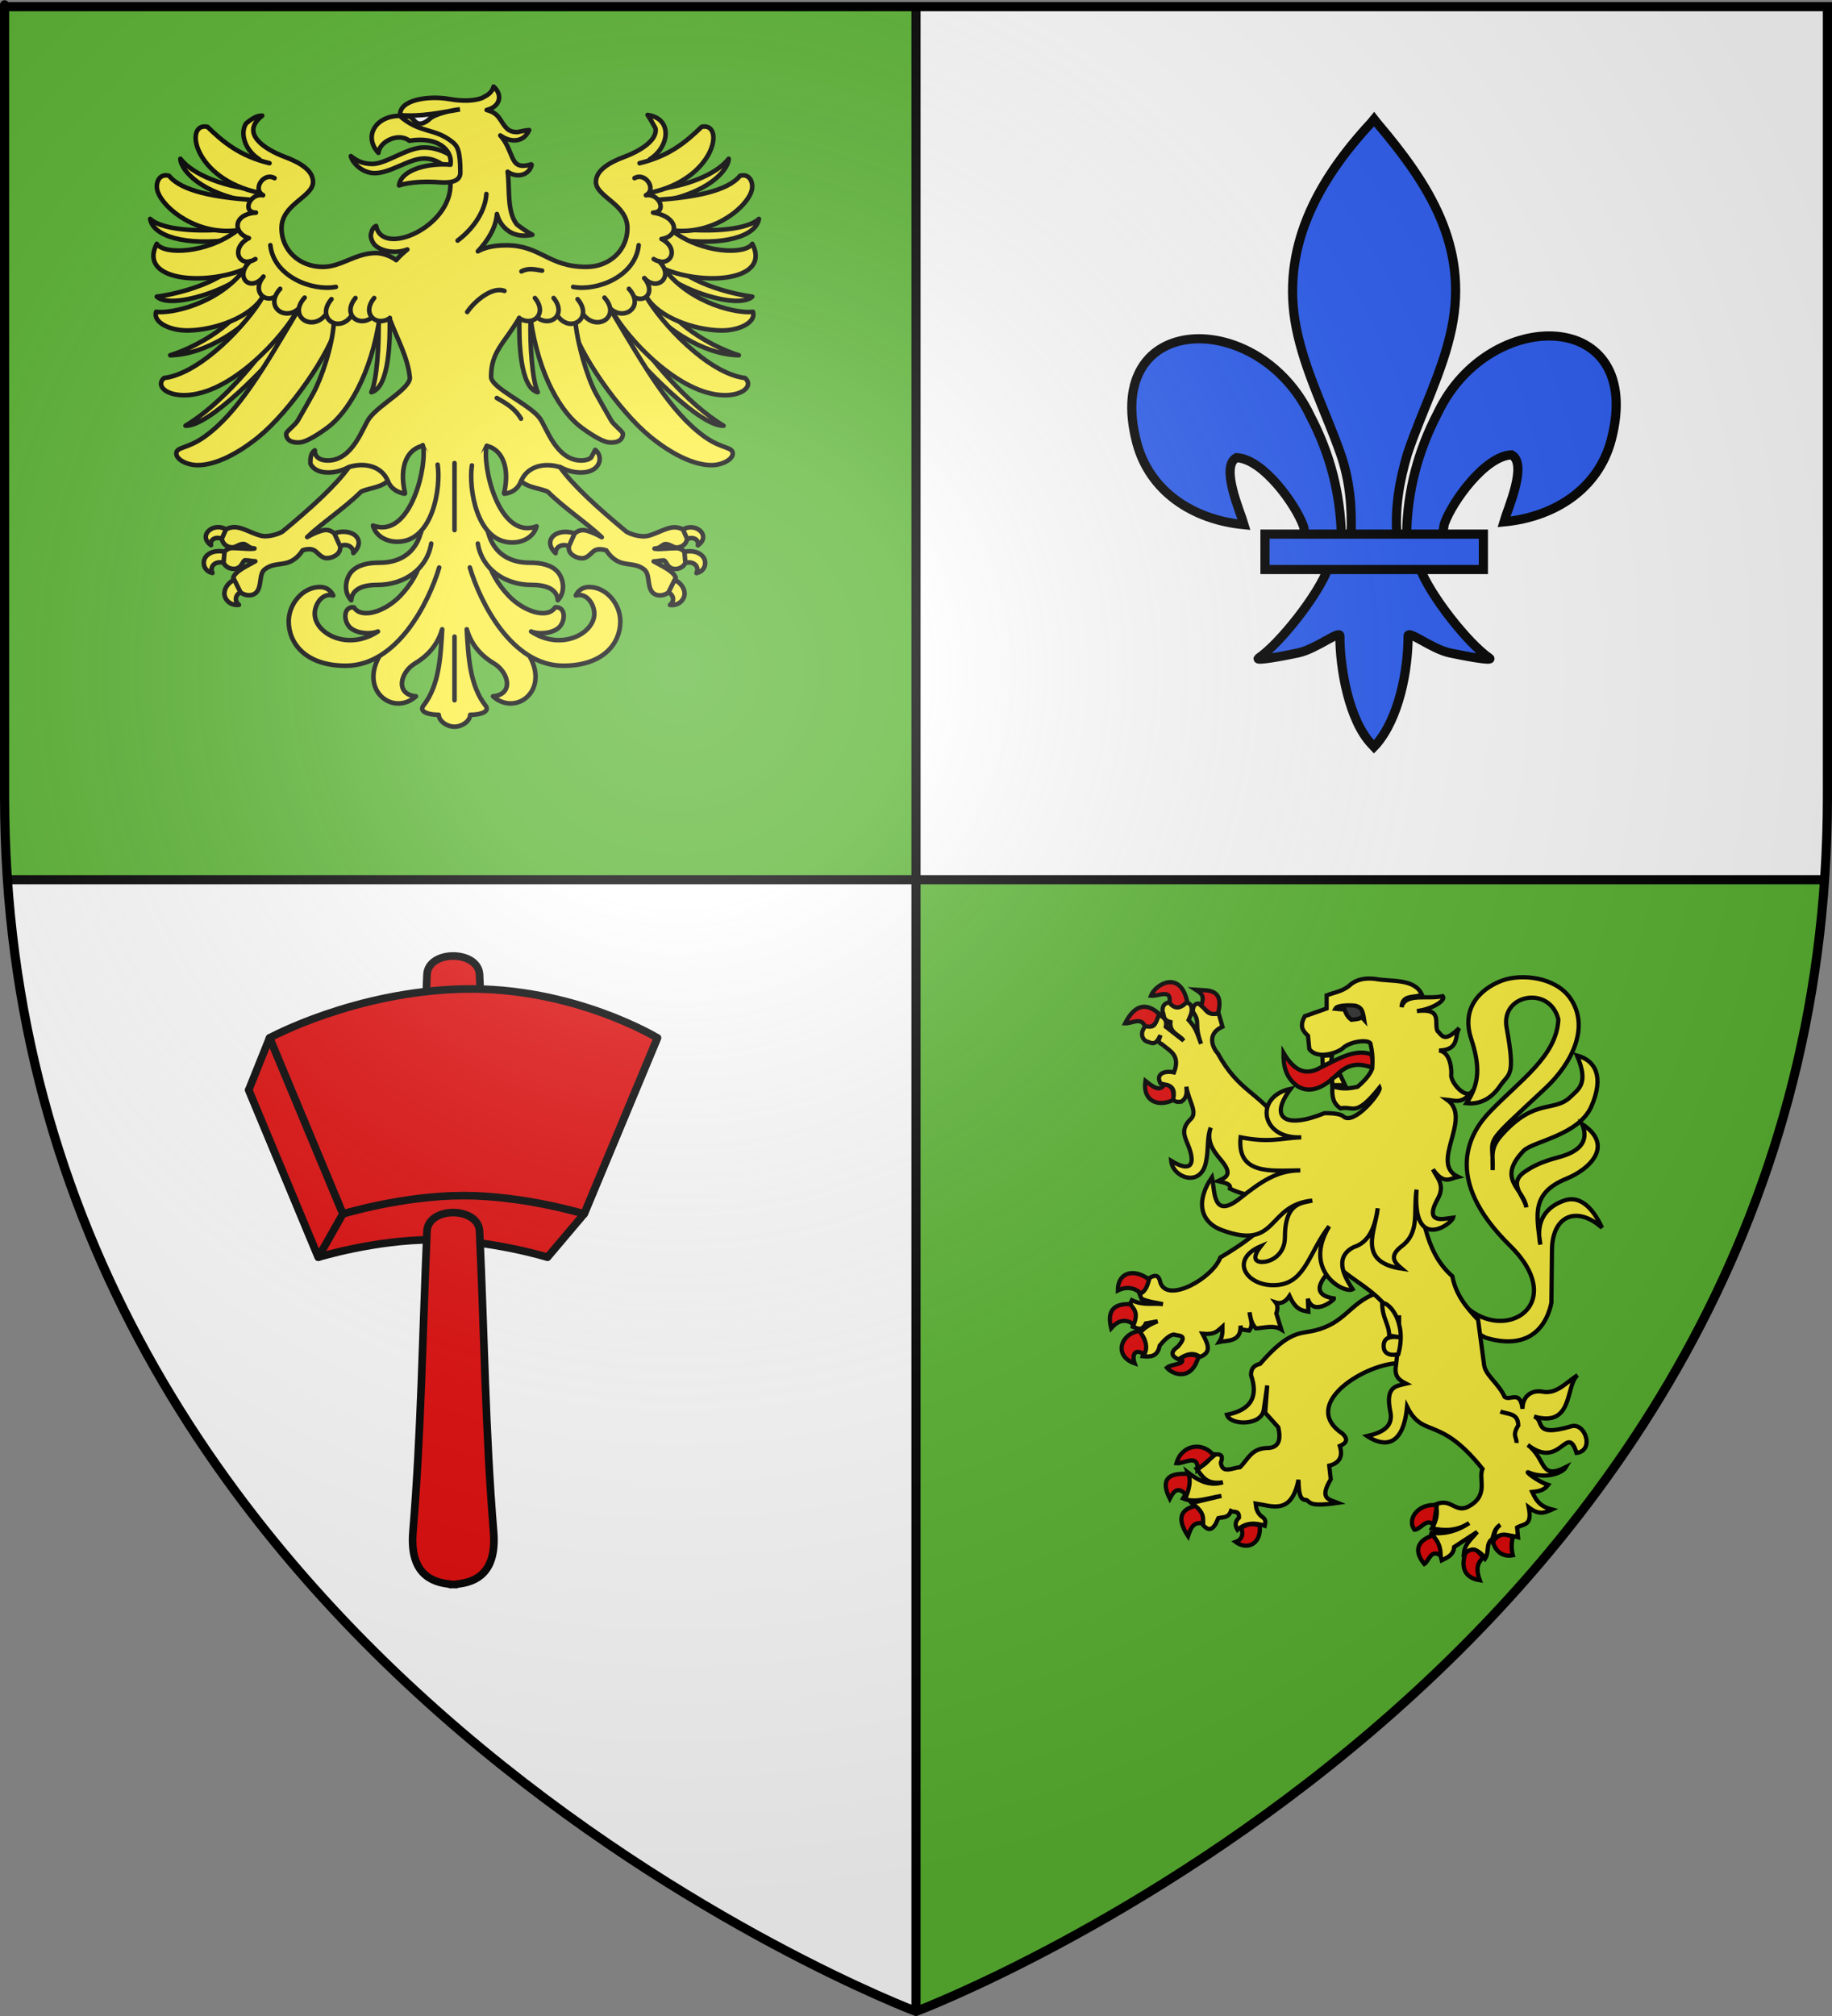
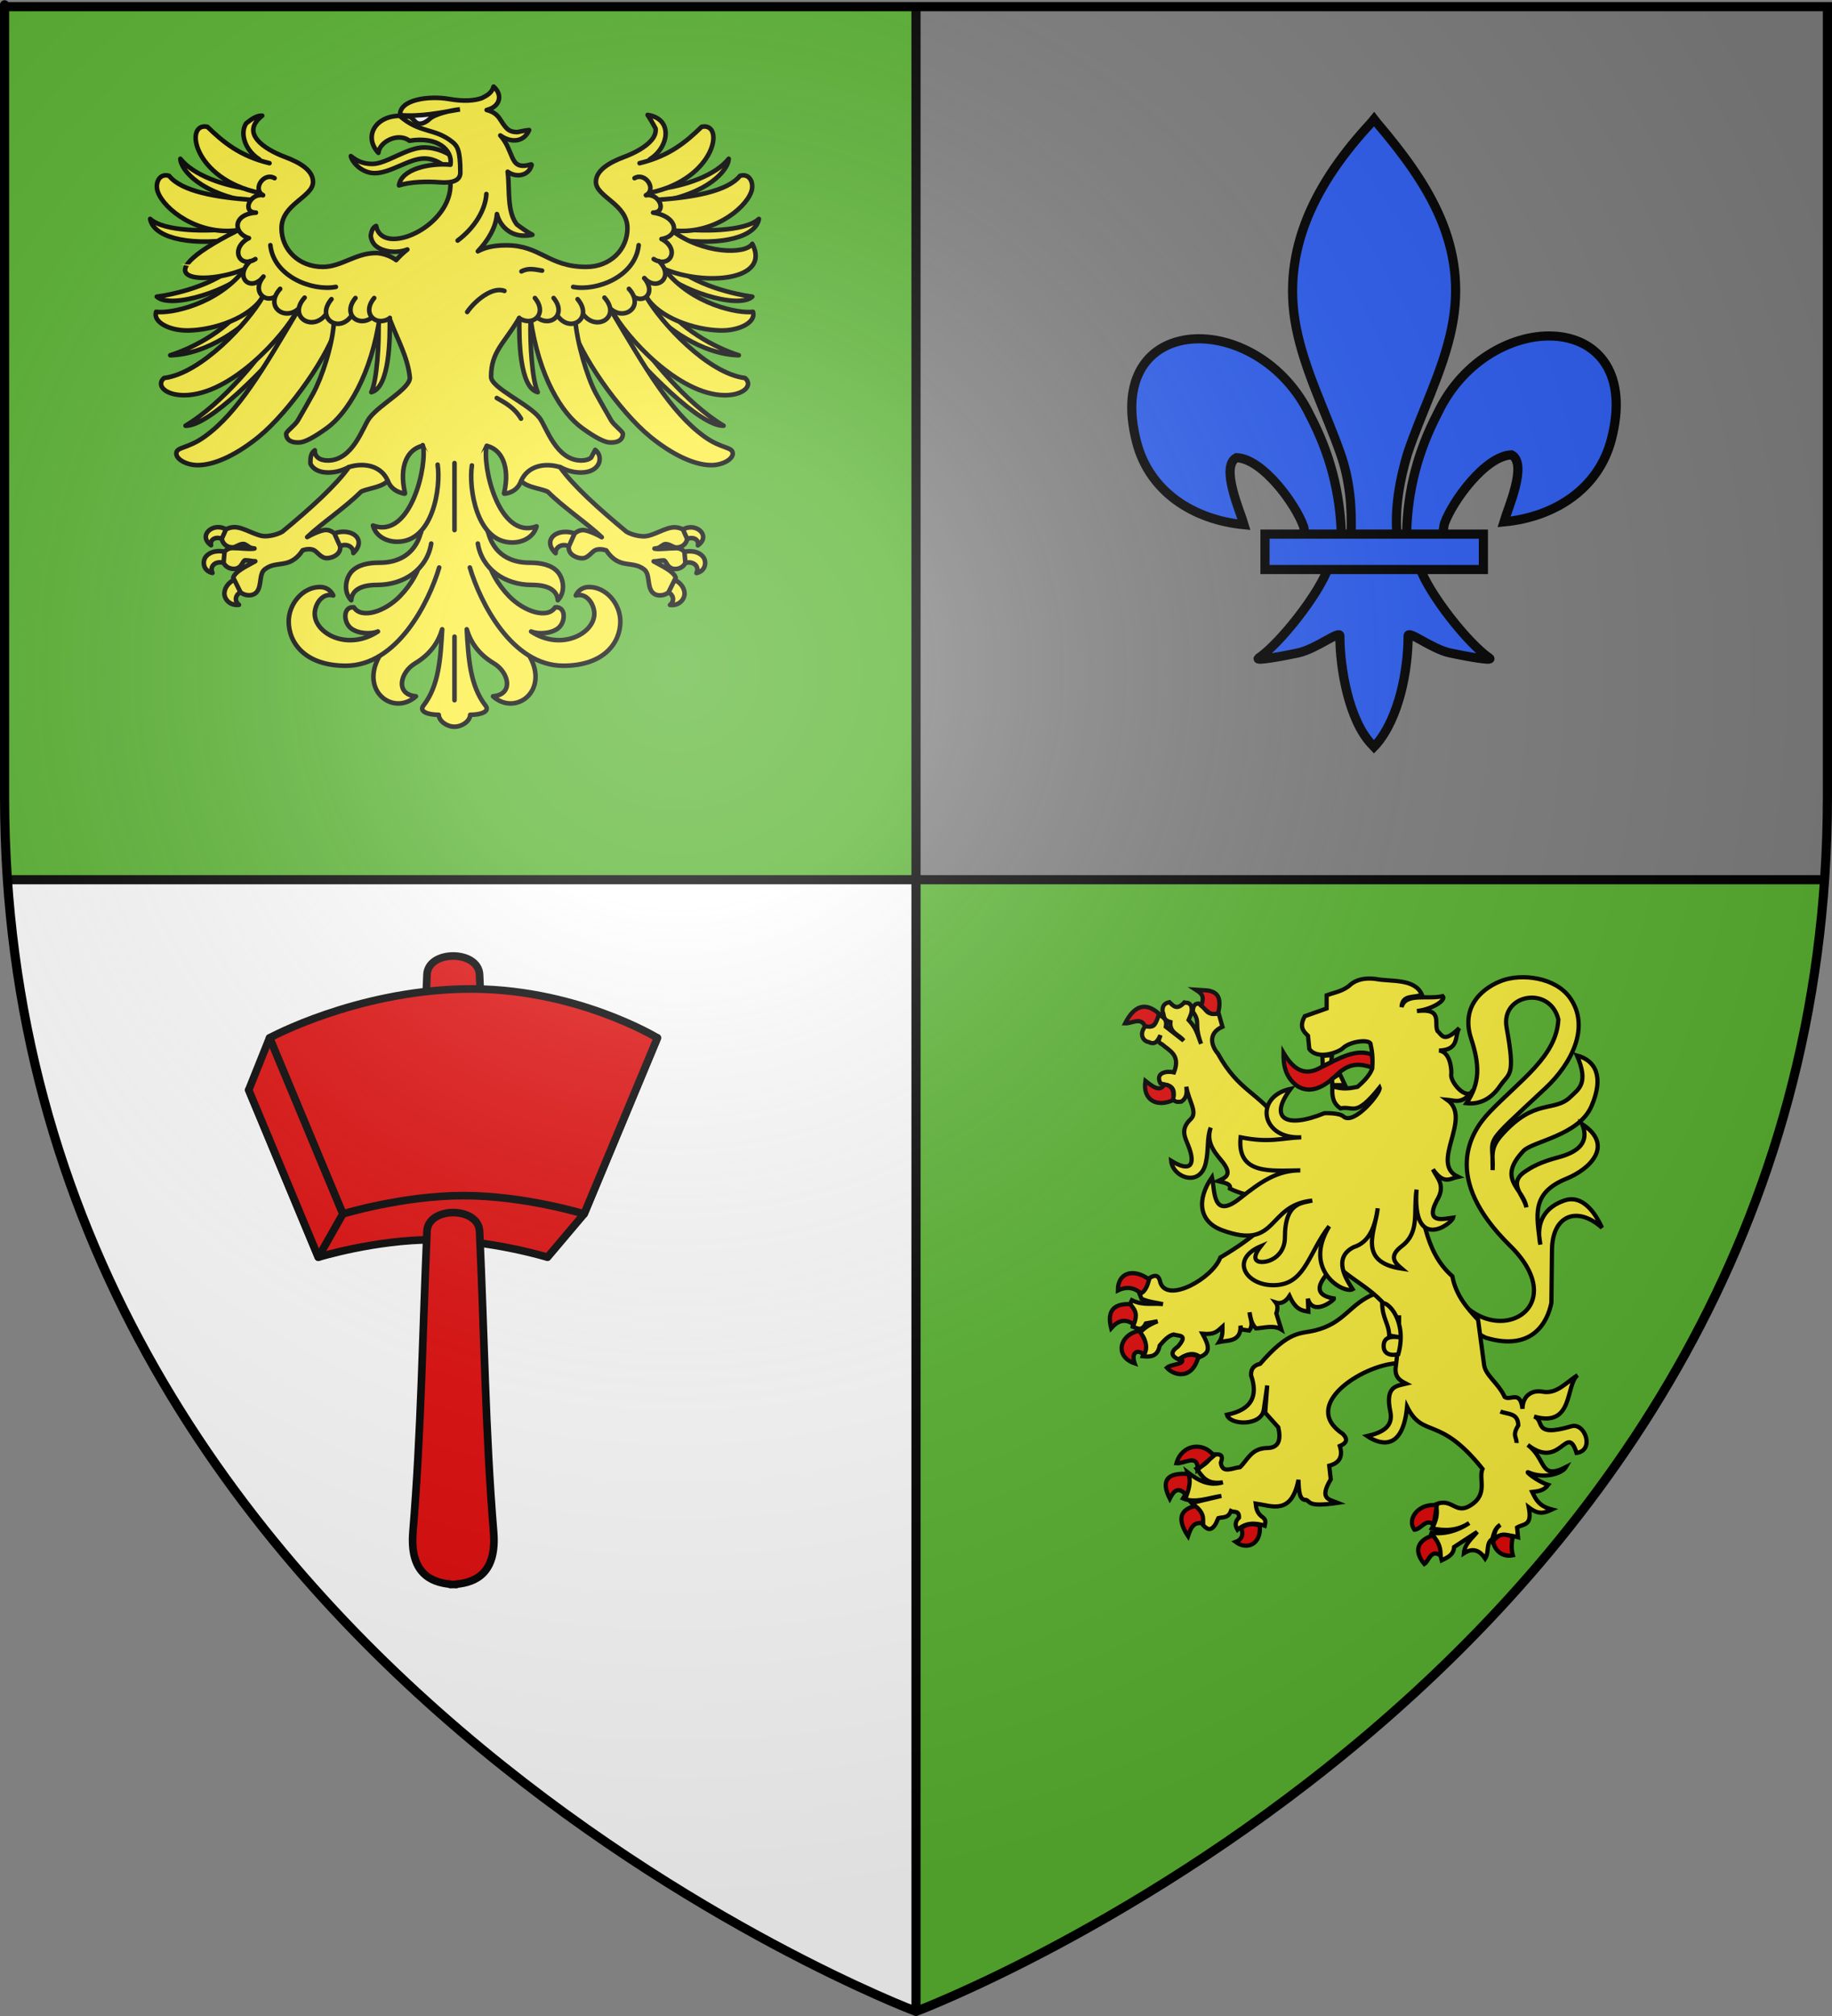
<svg xmlns="http://www.w3.org/2000/svg" xmlns:ns1="http://sodipodi.sourceforge.net/DTD/sodipodi-0.dtd" xmlns:ns2="http://www.inkscape.org/namespaces/inkscape" xmlns:xlink="http://www.w3.org/1999/xlink" height="660" width="600" version="1.0" id="svg2" ns1:version="0.32" ns2:version="0.46" ns1:docname="Blason_ville_fr_Ypreville-Biville_(Seine-Maritime).svg" ns1:docbase="D:\Mes documents\Renaud-Notre Lapin" ns2:export-filename="/Users/olivier/Desktop/Blason Rouge/Blason_Vide_3D.png" ns2:export-xdpi="144" ns2:export-ydpi="144" ns2:output_extension="org.inkscape.output.svg.inkscape">
  <rect width="100%" height="100%" fill="#808080" stroke="none" />
  <ns1:namedview ns2:window-height="975" ns2:window-width="1280" ns2:pageshadow="2" ns2:pageopacity="0.0" guidetolerance="10.0" gridtolerance="10.0" objecttolerance="10.0" borderopacity="1.0" bordercolor="#666666" pagecolor="#ffffff" id="base" showgrid="false" height="660px" ns2:zoom="1.1590904" ns2:cx="300.00013" ns2:cy="330.00014" ns2:window-x="-4" ns2:window-y="-4" ns2:current-layer="layer4" ns2:object-paths="false" ns2:object-nodes="true" />
  <desc id="desc4">Flag of Canton of Valais (Wallis)</desc>
  <defs id="defs6">
    <linearGradient id="linearGradient2893">
      <stop style="stop-color:white;stop-opacity:0.314;" offset="0" id="stop2895" />
      <stop id="stop2897" offset="0.19" style="stop-color:white;stop-opacity:0.251;" />
      <stop style="stop-color:#6b6b6b;stop-opacity:0.125;" offset="0.6" id="stop2901" />
      <stop style="stop-color:black;stop-opacity:0.125;" offset="1" id="stop2899" />
    </linearGradient>
    <radialGradient ns2:collect="always" xlink:href="#linearGradient2893" id="radialGradient3163" gradientUnits="userSpaceOnUse" gradientTransform="matrix(1.353,0,0,1.349,-77.629,-85.747)" cx="221.445" cy="226.331" fx="221.445" fy="226.331" r="300" />
  </defs>
  <g ns2:groupmode="layer" id="layer3" ns2:label="Fond écu" style="display:inline">
-     <path style="fill:#ffffff;fill-opacity:1;fill-rule:evenodd;stroke:none;stroke-width:1px;stroke-linecap:butt;stroke-linejoin:miter;stroke-opacity:1" d="M 300,2.188 L 300,288 L 597.562,288 C 598.173,279.084 598.5,269.998 598.5,260.719 C 598.5,-24.733 598.5,2.188 598.5,2.188 L 300,2.188 z" id="path2855" />
    <path style="opacity:1;fill:#ffffff;fill-opacity:1;stroke:none;stroke-width:2.5;stroke-miterlimit:4;stroke-dasharray:none;stroke-opacity:1" d="M 2.438,288 C 20.604,553.343 300,658.5 300,658.5 L 300,288 L 2.438,288 z" id="rect13347" />
    <path id="path13355" d="M 597.562,288 C 579.396,553.343 300,658.5 300,658.5 L 300,288 L 597.562,288 z" style="opacity:1;fill:#5ab532;fill-opacity:1;stroke:none;stroke-width:2.5;stroke-miterlimit:4;stroke-dasharray:none;stroke-opacity:1" />
    <path id="path13364" d="M 300,2.188 L 300,288 L 2.438,288 C 1.827,279.084 1.5,269.998 1.5,260.719 C 1.5,-24.733 1.5,2.188 1.5,2.188 L 300,2.188 z" style="fill:#5ab532;fill-opacity:1;fill-rule:evenodd;stroke:none;stroke-width:1px;stroke-linecap:butt;stroke-linejoin:miter;stroke-opacity:1" />
    <rect style="opacity:1;fill:#000000;fill-opacity:1;stroke:none;stroke-width:2.5;stroke-miterlimit:4;stroke-dasharray:none;stroke-opacity:1" id="rect13643" width="3" height="657" x="298.5" y="1.5" />
    <rect y="2.438" x="-289.5" height="595.126" width="3" id="rect13645" style="opacity:1;fill:#000000;fill-opacity:1;stroke:none;stroke-width:2.5;stroke-miterlimit:4;stroke-dasharray:none;stroke-opacity:1" transform="matrix(0,-1,1,0,0,0)" />
    <g id="g6833">
      <path d="M 460.692,174.388 C 461.012,160.448 464.461,147.492 470.882,135.214 C 487.693,99.847 539.039,100.692 527.72,143.946 C 523.55,159.885 509.381,169.253 492.549,170.86 C 493.764,166.66 500.446,151.813 495.052,148.908 C 486.426,149.234 475.714,164.142 473.138,171.251 C 472.766,172.272 472.87,173.451 472.455,174.455" style="fill:#2b5df2;fill-opacity:1;fill-rule:evenodd;stroke:#000000;stroke-width:3;stroke-linecap:butt;stroke-linejoin:miter;stroke-miterlimit:4;stroke-dasharray:none;stroke-opacity:1;display:inline" id="path1876" ns1:nodetypes="ccscscc" />
      <path d="M 439.308,175.31 C 438.988,161.37 435.539,148.413 429.118,136.135 C 412.307,100.769 360.961,101.613 372.28,144.868 C 376.45,160.807 390.619,170.174 407.451,171.781 C 406.237,167.582 399.554,152.734 404.948,149.83 C 413.575,150.156 424.286,165.064 426.862,172.173 C 427.234,173.193 427.13,174.373 427.545,175.377" style="fill:#2b5df2;fill-opacity:1;fill-rule:evenodd;stroke:#000000;stroke-width:3;stroke-linecap:butt;stroke-linejoin:miter;stroke-miterlimit:4;stroke-dasharray:none;stroke-opacity:1" id="path1902" ns1:nodetypes="ccscscc" />
      <path d="M 449.006,40.253 C 431.296,59.344 419.404,81.419 424.531,107.31 C 427.359,121.594 434.215,134.823 439.05,148.583 C 442.073,157.217 442.846,166.235 442.488,175.309 L 457.514,175.309 C 456.795,166.168 458.371,157.31 460.953,148.583 C 465.559,134.737 472.568,121.605 475.472,107.31 C 480.901,80.585 468.158,60.429 451.074,40.337 L 450.03,39.006 L 449.006,40.253 z" style="fill:#2b5df2;fill-opacity:1;fill-rule:nonzero;stroke:#000000;stroke-width:3;stroke-linecap:butt;stroke-linejoin:miter;stroke-miterlimit:4;stroke-dasharray:none;stroke-opacity:1" id="path3734" ns1:nodetypes="csccccsccc" />
      <path d="M 434.993,185.891 C 431.852,194.696 419.043,210.82 412.24,215.416 C 410.476,216.608 420.674,214.729 425.241,213.728 C 431.23,212.415 439.015,206.034 438.832,208.286 C 438.815,218.599 441.715,235.809 449.274,243.716 L 449.99,244.479 L 450.729,243.716 C 458.284,234.903 461.133,219.407 461.171,208.286 C 460.988,206.034 468.773,212.415 474.762,213.728 C 479.328,214.729 489.527,216.608 487.763,215.416 C 480.959,210.82 468.158,194.696 465.017,185.891 L 434.993,185.891 z" style="fill:#2b5df2;fill-opacity:1;fill-rule:evenodd;stroke:#000000;stroke-width:3;stroke-linecap:butt;stroke-linejoin:miter;stroke-miterlimit:4;stroke-dasharray:none;stroke-opacity:1" id="path6395" ns1:nodetypes="cssscccssscc" />
      <rect width="71.525" height="11.588" x="414.295" y="174.861" style="fill:#2b5df2;fill-opacity:1;stroke:#000000;stroke-width:3;stroke-miterlimit:4;stroke-dasharray:none;stroke-opacity:1" id="rect4623" />
    </g>
    <g transform="matrix(1.05,0,0,1.05,-146.041,-670.201)" ns2:label="Meubles" id="g2807" style="fill:#fcef3c" />
    <g transform="matrix(1.05,0,0,1.05,1129.64,85.609)" ns2:label="Meubles" id="g4626" style="fill:#fcef3c" />
  </g>
  <g ns2:groupmode="layer" id="layer4" ns2:label="Meubles">
    <g id="g8656">
      <path style="fill:#e20909;fill-opacity:1;stroke:#000000;stroke-width:2.5;stroke-linecap:butt;stroke-linejoin:round;stroke-miterlimit:4;stroke-dasharray:none;stroke-opacity:1" d="M 139.844,319.094 C 139.651,323.54 139.476,327.977 139.311,332.407 L 157.63,332.408 C 157.456,327.977 157.27,323.539 157.062,319.094 C 156.684,310.979 140.199,310.897 139.844,319.094 z" id="path7587" ns1:nodetypes="cccss" />
      <g style="stroke-width:2.5;stroke-miterlimit:4;stroke-dasharray:none" transform="translate(-4,-14)" id="g7601">
        <path style="opacity:1;fill:#e20909;fill-opacity:1;stroke:#000000;stroke-width:2.5;stroke-linecap:butt;stroke-linejoin:round;stroke-miterlimit:4;stroke-opacity:1;stroke-dasharray:none" d="M 219.312,353.781 L 206.125,370.844 L 85.469,370.844 L 108.25,425.594 C 108.25,425.594 126.86,419.875 145.781,419.875 C 164.706,419.875 183.312,425.594 183.312,425.594 L 195.312,411.406 L 219.312,353.781 z" id="path7594" />
        <path style="opacity:1;fill:#e20909;fill-opacity:1;stroke:#000000;stroke-width:2.5;stroke-linecap:butt;stroke-linejoin:round;stroke-miterlimit:4;stroke-opacity:1;stroke-dasharray:none" d="M 92.288,353.79 C 92.288,353.79 120.196,338.559 155.794,337.79 C 191.776,337.014 219.301,353.79 219.301,353.79 L 195.301,411.421 C 195.301,411.421 175.715,405.421 155.794,405.421 C 135.877,405.421 116.288,411.421 116.288,411.421 L 92.288,353.79 z" id="rect7589" ns1:nodetypes="czcczcc" />
        <path style="opacity:1;fill:#e20909;fill-opacity:1;stroke:#000000;stroke-width:2.5;stroke-linecap:butt;stroke-linejoin:round;stroke-miterlimit:4;stroke-dasharray:none;stroke-opacity:1" d="M 85.463,370.831 L 92.288,353.79 L 116.288,411.421 L 108.263,425.579 L 85.463,370.831 z" id="path7596" />
      </g>
      <path ns1:nodetypes="cscccccsss" id="path7582" d="M 139.844,403.094 C 138.407,436.298 137.93,469.018 135.25,501.469 C 134.151,514.772 140.859,518.013 147.469,518.625 L 147.469,518.75 C 147.802,518.742 148.132,518.738 148.469,518.719 C 148.798,518.737 149.143,518.742 149.469,518.75 L 149.469,518.625 C 156.073,518.009 162.754,514.761 161.656,501.469 C 158.976,469.018 158.611,436.263 157.062,403.094 C 156.684,394.979 140.199,394.897 139.844,403.094 z" style="fill:#e20909;fill-opacity:1;stroke:#000000;stroke-width:2.5;stroke-linecap:butt;stroke-linejoin:round;stroke-miterlimit:4;stroke-dasharray:none;stroke-opacity:1" />
    </g>
    <g style="display:inline" id="g8585">
      <path style="fill:#fcef3c;fill-opacity:1;stroke:#000000;stroke-width:1.386;stroke-miterlimit:4;stroke-dasharray:none;stroke-opacity:1" d="M 475.141,421.554 C 487.597,443.399 516.119,429 494.572,407.838 C 471.97,385.641 481.603,370.586 487.904,364.024 C 498.028,353.481 509.798,345.805 510.383,333.735 C 507.616,322.509 491.427,325.435 493.429,336.402 C 496.421,352.792 494.237,351.164 491.333,355.452 C 487.894,360.53 483.738,361.552 480.285,361.167 C 484.654,354.728 484.734,348.943 481.808,340.022 C 478.086,328.672 486.681,322.909 492.095,320.972 C 498.319,318.746 509.322,319.817 514.193,326.687 C 520.892,336.135 514.757,348.197 506.192,356.214 C 484.352,376.658 489.329,371.036 488.857,383.074 C 488.88,377.927 488.088,375.703 491.905,371.454 C 502.793,359.332 508.967,364.329 514.383,359.071 C 517.032,356.501 520.423,354.698 516.479,345.546 C 522.665,347.198 525.327,352.611 521.241,362.119 C 517.092,371.774 501.946,373.624 498.953,376.787 C 489.996,386.254 499.015,389 499.906,395.266 C 499.148,391.392 493.749,387.492 499.334,383.645 C 501.678,382.031 504.504,380.444 510.383,378.883 C 517.143,377.088 520.556,373.851 518.193,368.025 C 528.8,374.972 520.689,382.752 513.081,385.852 C 501.451,390.592 503.209,397.643 504.478,407.457 C 502.85,399.769 506.332,395.035 512.478,392.98 C 517.103,391.433 521.388,394.781 524.67,401.933 C 516.506,394.672 508.412,397.852 508.287,409.172 L 508.097,426.507 C 506.843,432.795 501.939,442.58 486.571,437.937 L 469.236,428.793 L 475.141,421.554 z" id="path3098" ns1:nodetypes="csscsscsssscsscsscsscscscscccc" />
      <path ns1:nodetypes="ccccccc" id="path4241" d="M 420.348,344.652 C 420.272,348.911 421.074,352.857 425.04,355.672 C 429.198,358.079 433.539,356.065 437.806,351.854 C 442.316,347.521 445.92,348.392 449.346,349.466 C 449.91,347.463 449.218,346.649 449.371,345.307 C 444.25,343.096 438.514,346.527 432.838,349.312 C 427.156,352.76 423.431,349.871 420.348,344.652 z" style="fill:#e20909;fill-opacity:1;stroke:#000000;stroke-width:1.386;stroke-miterlimit:4;stroke-dasharray:none;stroke-opacity:1" />
      <path style="fill:#fcef3c;fill-opacity:1;stroke:#000000;stroke-width:1.386;stroke-miterlimit:4;stroke-dasharray:none;stroke-opacity:1" d="M 450.363,423.533 C 441.991,426.745 440.513,433.19 430.55,435.587 C 425.729,436.746 422.221,435.51 412.717,446.484 C 410.323,447.048 409.658,448.477 409.745,450.282 C 412.034,456.895 410.107,461.524 401.82,463.161 C 402.871,466.662 412.951,466.876 413.873,461.675 C 414.017,460.862 415.029,453.584 415.029,453.584 L 414.369,462.5 L 418.662,467.288 C 419.563,471.306 418.927,474.074 414.864,474.058 C 409.779,474.223 408.657,477.91 406.113,480.332 C 403.67,480.54 400.281,482.639 399.839,478.846 C 401.149,475.379 398.45,476.323 396.866,476.039 C 396.395,478.141 394.561,479.659 391.913,480.828 C 393.72,483.281 395.093,486.132 400.499,485.286 C 395.885,486.66 392.325,484.608 388.941,481.984 C 390.083,485.209 389.096,487.962 387.455,490.569 C 391.397,492.222 395.78,490.349 400.004,489.744 L 390.262,492.056 C 391.935,493.934 394.143,495.099 394.06,499.321 C 395.32,500.652 396.619,501.487 398.187,498.825 L 399.013,497.009 C 400.486,496.579 402.238,497.123 403.141,494.697 C 404.142,495.201 405.894,494.392 405.783,496.844 C 404.4,498.165 404.497,499.486 405.287,500.807 C 408.08,498.397 411.101,498.488 414.203,499.486 C 414.363,498.605 414.739,497.724 413.708,496.844 C 411.697,495.5 411.409,493.87 411.231,492.221 C 416.512,492.971 422.955,496.179 425.266,484.46 C 425.377,488.134 425.536,491.186 427.763,491.053 C 429.32,491.662 428.265,493.46 438.153,492.007 C 435.384,490.876 431.907,490.867 435.833,484.295 L 435.338,479.837 C 438.649,478.983 439.898,476.893 438.805,473.398 C 440.984,472.488 441.576,471.225 439.796,469.435 C 425.668,460.066 446.008,447.061 457.298,446.319 L 465.554,441.035 L 460.27,423.038 L 450.363,423.533 z" id="path4249" ns1:nodetypes="cscccsccccccccccccccccccccccccccccccccc" />
      <path style="fill:#fcef3c;fill-opacity:1;stroke:#000000;stroke-width:1.386;stroke-miterlimit:4;stroke-dasharray:none;stroke-opacity:1" d="M 382.983,328.075 C 380.912,328.555 380.678,329.819 380.76,331.222 C 381.39,332.233 380.626,333.886 383.33,334.601 C 383.01,338.267 386.274,338.704 387.647,340.679 L 381.814,336.131 C 382.371,333.433 380.683,332.978 379.475,332.045 C 378.521,333.837 378.797,337.119 375.274,335.77 C 372.926,338.362 374.292,340.844 376.198,341.141 C 378.523,342.275 379.235,340.512 380.052,338.932 C 379.844,339.957 378.732,341.11 380.529,341.848 C 383.03,344.039 386.717,345.343 384.499,351.074 C 382.155,350.527 378.234,351.096 380.052,354.683 C 381.882,355.351 385.48,354.946 384.138,359.938 C 385.299,361.08 386.07,360.67 386.939,360.646 C 388.818,359.322 388.737,357.554 388.527,355.766 C 389.317,360.532 392.339,364.127 389.985,366.363 C 386.488,369.687 388.072,372.268 389.162,375.011 C 391.759,381.542 389.813,383.869 383.561,380.021 C 384.049,385.467 392.995,388.813 394.88,380.844 C 395.951,376.312 395.172,372.594 396.526,369.164 C 395.061,373.465 397.206,376.606 399.904,379.79 C 404.142,384.792 401.163,385.59 398.85,386.677 C 400.792,387.185 403.249,387.438 402.82,389.131 C 405.222,390.306 407.502,390.989 409.708,391.379 L 413.551,401.724 C 410.088,404.973 405.418,408.292 399.673,411.668 C 397.216,418.413 382.441,426.776 380.052,419.955 C 379.57,417.738 378.767,416.794 375.851,418.786 C 375.569,420.274 376.084,421.682 373.166,423.463 L 373.873,425.21 C 376.466,426.31 378.558,426.409 380.875,426.957 C 377.495,426.557 374.374,427.485 370.711,425.672 L 369.903,427.304 C 373.355,429.639 371.192,431.985 370.957,434.32 C 372.397,434.745 373.834,436.074 375.274,433.267 L 379.128,432.559 C 375.462,434.019 374.559,435.137 373.281,436.298 C 376.152,439.08 374.942,441.526 374.22,444.008 C 376.748,444.271 379.129,444.215 379.821,440.5 C 381.339,438.681 382.866,437.166 384.384,436.89 C 385.957,437.467 389.342,436.756 385.784,440.846 C 383.014,442.781 383.827,444.057 386.015,445.062 C 388.35,443.432 390.682,442.474 393.017,444.239 C 396.514,442.818 396.06,440.711 393.84,436.645 C 397.948,437.001 398.691,435.789 400.366,434.32 C 400.363,435.907 400.528,437.444 399.326,439.33 C 401.658,438.794 406.597,439.472 406.256,434.017 L 406.56,435.244 L 409.13,435.605 C 410.681,433.621 409.354,431.628 409.245,429.643 C 409.584,431.484 409.811,433.357 411.353,434.898 C 414.165,434.72 417.113,433.71 419.64,435.244 L 418.009,429.989 C 418.581,428.309 418.428,427.221 417.806,426.409 C 419.161,426.846 420.771,426.613 422.325,424.272 C 424.388,428.885 426.442,429.028 428.505,429.412 L 428.331,425.167 C 430.049,431.139 437.032,425.581 436.922,425.095 C 428.065,423.718 433.687,417.721 437.528,414.079 C 444.513,420.704 452.836,423.035 458.203,434.349 C 458.091,438.782 457.673,443.368 457.062,448.051 C 456.933,451.133 458.738,452.054 460.541,452.988 C 457.329,453.756 453.637,453.787 455.315,461.997 C 456.452,467.06 452.741,469.007 447.764,470.14 C 451.05,472.375 459.36,476.141 460.83,460.539 C 466.157,471.169 471.247,463.003 485.533,480.881 C 484.129,484.127 487.512,489.163 481.635,492.807 C 476.725,496.035 475.603,490.256 470.301,492.46 C 470.903,495.465 470.569,497.572 468.973,500.358 C 473.042,501.193 477.104,501.27 481.173,498.611 C 477.177,501.319 472.649,502.474 468.309,501.729 C 470.726,503.216 471.318,507.752 472.164,510.825 C 474.026,509.878 476.072,509.111 476.235,506.465 L 483.8,501.527 C 482.083,503.663 479.737,505.349 479.44,508.5 C 482.463,506.563 484.655,507.618 486.413,510.233 C 487.817,508.048 486.553,505.255 488.738,503.851 C 489.266,502.13 489.56,500.293 491.351,499.203 C 489.294,500.752 489.543,502.302 489.323,503.851 C 491.064,502.025 494.342,502.481 497.169,503.26 L 496.866,500.069 C 498.924,498.796 501.921,499.703 500.692,493.5 C 504.105,496.115 505.864,495.282 508.286,494.178 C 504.048,493.08 503.092,491.054 501.818,488.447 C 503.701,488.226 505.591,488.057 507.045,486.122 C 503.393,484.955 499.119,481.373 500.649,482.051 C 505.674,484.276 511.602,482.468 512.863,480.304 C 504.131,484.731 506.568,477.713 500.36,473.042 C 511.102,481.431 513.126,465.599 516.342,475.655 C 522.328,474.898 519.132,465.614 514.653,466.935 C 501.623,470.776 506.151,464.865 502.396,463.744 C 515.532,467.537 512.627,453.337 516.689,450.202 C 512.797,452.68 509.833,456.503 505.124,455.601 C 501.934,455.02 498.672,456.724 498.628,461.232 C 497.934,454.945 494.666,458.675 492.809,457.348 C 490.747,452.804 486.517,450.285 486.067,446.881 C 485.501,442.602 484.841,437.646 484.089,432.068 C 480.341,428.104 476.808,423.948 475.658,417.818 C 465.902,409.224 466.472,396.504 462.577,385.565 L 419.813,368.052 C 411.872,357.16 405.827,357.521 398.85,344.88 C 397.104,342.92 395.126,338.458 400.366,336.131 L 399.211,332.045 C 397.536,331.442 395.861,332.894 394.187,329.591 L 392.555,328.537 C 391.335,328.535 390.654,329.357 390.678,331.222 C 393.367,334.981 390.856,334.747 393.364,341.733 C 391.824,337.491 391.599,336.515 389.278,333.908 C 389.831,332.491 390.723,331.234 390.101,329.23 C 389.112,327.88 388.589,328.43 387.878,328.19 C 385.397,330.899 384.262,329.269 382.983,328.075 z M 458.217,430.61 C 458.233,431.539 458.232,432.482 458.217,433.425 L 458.217,430.61 z" id="path4245" ns1:nodetypes="cccccccccccccccsscscsccccccccccccccccccccccccccccccccccccccccccccccccccccccccccccccccscccscccccscccccccccccccccccc" />
      <path style="fill:#fcef3c;fill-opacity:1;stroke:#000000;stroke-width:1.386;stroke-miterlimit:4;stroke-dasharray:none;stroke-opacity:1" d="M 452.675,426.648 C 452.731,431.655 454.877,433.289 454.987,437.238 L 459.174,437.921 C 455.736,437.336 453.197,437.641 453.17,440.54 C 453.04,443.281 455.483,443.955 457.959,443.347 C 460.979,432.456 454.548,426.008 452.675,426.648 z" id="path4257" ns1:nodetypes="cccccc" />
      <path style="fill:#fcef3c;fill-opacity:1;stroke:#000000;stroke-width:1.386;stroke-miterlimit:4;stroke-dasharray:none;stroke-opacity:1" d="M 491.394,462.087 C 493.69,463.104 497.163,462.407 497.256,466.628 C 495.136,470.096 496.818,470.522 496.678,472.407" id="path4247" ns1:nodetypes="ccc" />
      <g style="fill:#e20909" id="g4293" transform="matrix(0.462,0,0,0.462,1275.437,280.59)">
        <path ns1:nodetypes="cccc" id="path4261" d="M -1928.962,172.153 C -1940.08,177.463 -1950.878,172.646 -1948.715,158.573 C -1943.431,162.734 -1938.51,166.601 -1935.341,161.247 C -1930.765,161.454 -1928.064,164.283 -1928.962,172.153 z" style="opacity:1;fill:#e20909;fill-opacity:1;stroke:#000000;stroke-width:3;stroke-miterlimit:4;stroke-dasharray:none;stroke-opacity:1" />
        <path ns1:nodetypes="cccc" id="path4263" d="M -1949.126,119.685 C -1951.972,113.159 -1958.327,118.037 -1963.118,117.833 C -1956.471,104.825 -1948.435,102.653 -1939.044,111.043 C -1940.68,116.338 -1942.152,121.864 -1949.126,119.685 z" style="opacity:1;fill:#e20909;fill-opacity:1;stroke:#000000;stroke-width:3;stroke-miterlimit:4;stroke-dasharray:none;stroke-opacity:1" />
-         <path ns1:nodetypes="cccc" id="path4265" d="M -1944.806,98.286 C -1939.655,98.845 -1929.917,92.85 -1931.637,103.224 C -1927.741,108.124 -1923.531,107.373 -1919.086,102.401 C -1923.962,80.077 -1941.339,89.638 -1944.806,98.286 z" style="opacity:1;fill:#e20909;fill-opacity:1;stroke:#000000;stroke-width:3;stroke-miterlimit:4;stroke-dasharray:none;stroke-opacity:1" />
        <path ns1:nodetypes="ccccc" id="path4267" d="M -1909.21,105.282 C -1906.354,98.192 -1909.289,96.426 -1913.119,93.965 L -1906.741,94.377 C -1895.586,94.769 -1895.189,101.886 -1897.07,110.426 C -1902.719,113.118 -1905.614,108.236 -1909.21,105.282 z" style="opacity:1;fill:#e20909;fill-opacity:1;stroke:#000000;stroke-width:3;stroke-miterlimit:4;stroke-dasharray:none;stroke-opacity:1" />
      </g>
      <g style="fill:#e20909" id="g4299" transform="matrix(0.462,0,0,0.462,1275.437,280.59)">
        <path ns1:nodetypes="cccc" id="path4269" d="M -1951.801,309.186 C -1956.509,305.122 -1961.909,304.063 -1968.262,307.128 C -1968.307,294.353 -1957.304,291.116 -1946.04,299.31 C -1947.176,303.387 -1948.506,307.269 -1951.801,309.186 z" style="opacity:1;fill:#e20909;fill-opacity:1;stroke:#000000;stroke-width:3;stroke-miterlimit:4;stroke-dasharray:none;stroke-opacity:1" />
        <path ns1:nodetypes="cccc" id="path4271" d="M -1972.994,333.877 C -1975.744,322.915 -1972.553,316.255 -1959.414,316.799 C -1957.052,320.201 -1953.549,322.565 -1956.945,331.202 C -1963.211,326.598 -1968.37,328.632 -1972.994,333.877 z" style="opacity:1;fill:#e20909;fill-opacity:1;stroke:#000000;stroke-width:3;stroke-miterlimit:4;stroke-dasharray:none;stroke-opacity:1" />
        <path ns1:nodetypes="cccc" id="path4273" d="M -1953.036,335.729 C -1949.058,341.284 -1946.447,346.839 -1949.538,352.395 C -1955.974,347.974 -1958.514,352.444 -1956.328,358.773 C -1971.177,353.667 -1966.7,338.024 -1953.036,335.729 z" style="opacity:1;fill:#e20909;fill-opacity:1;stroke:#000000;stroke-width:3;stroke-miterlimit:4;stroke-dasharray:none;stroke-opacity:1" />
        <path ns1:nodetypes="cccc" id="path4275" d="M -1923.407,354.864 C -1918.987,352.084 -1914.934,352.237 -1911.062,353.835 C -1915.871,371.74 -1929.326,366.783 -1933.489,361.86 C -1929.995,358.809 -1919.411,359.912 -1923.407,354.864 z" style="opacity:1;fill:#e20909;fill-opacity:1;stroke:#000000;stroke-width:3;stroke-miterlimit:4;stroke-dasharray:none;stroke-opacity:1" />
      </g>
      <g style="fill:#e20909" id="g4305" transform="matrix(0.462,0,0,0.462,1275.437,280.59)">
        <path ns1:nodetypes="cccc" id="path4277" d="M -1900.157,424.204 C -1907.679,414.062 -1922.879,416.039 -1926.699,429.553 C -1921.216,430.15 -1911.316,422.28 -1911.679,434.08 L -1900.157,424.204 z" style="opacity:1;fill:#e20909;fill-opacity:1;stroke:#000000;stroke-width:3;stroke-miterlimit:4;stroke-dasharray:none;stroke-opacity:1" />
        <path ns1:nodetypes="cccc" id="path4279" d="M -1919.498,452.392 C -1925.513,445.335 -1928.661,449.271 -1931.431,454.656 C -1938.017,441.509 -1933.073,436.049 -1918.263,437.166 C -1916.496,441.308 -1917.439,446.611 -1919.498,452.392 z" style="opacity:1;fill:#e20909;fill-opacity:1;stroke:#000000;stroke-width:3;stroke-miterlimit:4;stroke-dasharray:none;stroke-opacity:1" />
        <path ns1:nodetypes="cccc" id="path4281" d="M -1913.325,459.799 C -1923.855,462.265 -1926.582,468.862 -1918.469,481.198 C -1916.71,476.045 -1914.964,470.873 -1908.387,472.145 C -1906.935,468.03 -1908.197,463.915 -1913.325,459.799 z" style="opacity:1;fill:#e20909;fill-opacity:1;stroke:#000000;stroke-width:3;stroke-miterlimit:4;stroke-dasharray:none;stroke-opacity:1" />
        <path ns1:nodetypes="cccc" id="path4283" d="M -1880.815,475.437 C -1878.755,480.686 -1880.888,483.922 -1884.725,485.313 C -1876.76,491.336 -1866.422,487.04 -1867.647,473.791 C -1871.804,472.248 -1876.112,472.065 -1880.815,475.437 z" style="opacity:1;fill:#e20909;fill-opacity:1;stroke:#000000;stroke-width:3;stroke-miterlimit:4;stroke-dasharray:none;stroke-opacity:1" />
      </g>
      <g style="fill:#e20909" id="g4311" transform="matrix(0.462,0,0,0.462,1275.437,280.59)">
        <path ns1:nodetypes="cccc" id="path4285" d="M -1742.136,459.388 L -1744.399,473.379 C -1749.301,467.728 -1753.4,476.522 -1757.979,476.671 C -1763.903,468.379 -1754.082,457.496 -1742.136,459.388 z" style="opacity:1;fill:#e20909;fill-opacity:1;stroke:#000000;stroke-width:3;stroke-miterlimit:4;stroke-dasharray:none;stroke-opacity:1" />
        <path ns1:nodetypes="cccc" id="path4287" d="M -1739.461,494.984 C -1739.376,490.467 -1740.209,485.847 -1745.016,480.787 C -1754.13,483.471 -1759.711,490.413 -1750.983,500.951 C -1747.956,499.344 -1746.435,489.924 -1739.461,494.984 z" style="opacity:1;fill:#e20909;fill-opacity:1;stroke:#000000;stroke-width:3;stroke-miterlimit:4;stroke-dasharray:none;stroke-opacity:1" />
-         <path ns1:nodetypes="cccc" id="path4289" d="M -1721.972,493.338 C -1715.578,487.653 -1712.396,492.139 -1709.215,496.63 C -1714.001,500.275 -1714.179,505.64 -1711.684,512.473 C -1725.511,510.179 -1723.799,499.4 -1721.972,493.338 z" style="opacity:1;fill:#e20909;fill-opacity:1;stroke:#000000;stroke-width:3;stroke-miterlimit:4;stroke-dasharray:none;stroke-opacity:1" />
        <path ns1:nodetypes="cccc" id="path4291" d="M -1688.228,481.815 C -1689.384,486.425 -1689.265,490.716 -1688.228,494.778 C -1697.121,496.498 -1701.851,489.437 -1702.219,484.696 C -1698.512,480.2 -1695.226,478.633 -1688.228,481.815 z" style="opacity:1;fill:#e20909;fill-opacity:1;stroke:#000000;stroke-width:3;stroke-miterlimit:4;stroke-dasharray:none;stroke-opacity:1" />
      </g>
      <g style="fill:#fcef3c" id="g4317" transform="matrix(0.462,0,0,0.462,1275.437,280.59)">
        <path style="opacity:1;fill:#fcef3c;fill-opacity:1;stroke:#000000;stroke-width:3;stroke-miterlimit:4;stroke-dasharray:none;stroke-opacity:1" d="M -1807.179,161.62 L -1810.958,153.59 L -1816.389,157.133 L -1816.153,161.62 L -1807.179,161.62 z" id="path4235" />
        <path id="path4239" d="M -1823.238,140.837 L -1816.389,140.365 L -1817.098,145.324 L -1823.002,148.158 L -1823.238,140.837 z" style="opacity:1;fill:#fcef3c;fill-opacity:1;stroke:#000000;stroke-width:3;stroke-miterlimit:4;stroke-dasharray:none;stroke-opacity:1" />
        <path ns1:nodetypes="csccccccccccccccscccccccccccccscsscscscccccscccccc" id="path4227" d="M -1789.041,133.008 C -1788.388,128.821 -1803.173,130.039 -1808.846,135.512 C -1811.694,138.26 -1826.815,144.049 -1832.521,135.967 L -1833.431,126.634 C -1836.665,123.512 -1839.944,120.426 -1835.707,112.748 L -1820.228,107.284 L -1820.228,97.951 C -1814.655,95.874 -1808.189,95.056 -1803.155,90.211 C -1799.038,86.907 -1793.383,85.399 -1785.626,86.341 C -1775.213,88.475 -1757.901,85.673 -1752.743,97.402 C -1757.665,100.145 -1766.676,96.869 -1767.131,106.314 C -1764.3,95.934 -1748.376,101.1 -1737.913,98.539 C -1735.267,101.193 -1744.969,107.765 -1756.26,109.106 C -1737.574,106.906 -1744.298,117.473 -1741.691,123.219 C -1738.46,125.843 -1737.464,132.299 -1726.211,121.171 C -1729.83,126.536 -1725.594,136.601 -1740.553,137.106 C -1731.938,138.063 -1731.588,152.215 -1731.903,153.951 C -1732.887,159.383 -1720.661,173.581 -1716.423,165.106 C -1723.857,175.537 -1729.158,172.458 -1734.862,171.935 C -1716.34,185.111 -1747.678,216.817 -1727.122,226.569 C -1732.635,227.72 -1736.982,232.472 -1744.878,221.333 C -1741.885,227.714 -1735.5,232.498 -1742.147,243.415 C -1751.103,260.663 -1736.144,256.134 -1730.537,255.48 C -1731.729,260.247 -1759.62,280.167 -1756.488,235.675 C -1758.862,251.305 -1753.992,265.661 -1766.732,275.512 C -1776.457,282.83 -1772.123,287.335 -1766.959,291.675 C -1799.069,286.901 -1785.501,264.835 -1784.033,248.878 C -1785.761,261.323 -1789.624,272.84 -1801.106,276.423 C -1816.115,284.027 -1806.476,299.038 -1801.789,306.244 C -1807.948,309.695 -1837.6,293.052 -1818.407,261.626 C -1832.501,279.536 -1835.065,300.867 -1854.3,303.149 C -1876.102,305.736 -1890.287,285.635 -1866.895,275.74 C -1873.391,284.026 -1870.883,287.221 -1865.301,286.894 C -1857.758,286.452 -1849.803,280.216 -1849.821,269.593 C -1849.866,244.192 -1837.394,245.274 -1830.472,243.415 C -1863.102,246.757 -1854.274,279.213 -1894.439,264.358 C -1910.948,258.252 -1912.497,242.677 -1901.496,226.797 C -1899.44,236.405 -1901.247,257.377 -1881.691,241.821 C -1866.809,229.983 -1855.166,221.942 -1838.895,222.016 C -1859.272,222.11 -1883.975,225.616 -1881.236,198.569 C -1860.728,202.654 -1852.67,199.159 -1838.212,198.569 C -1866.688,200.132 -1872.023,169.814 -1845.724,164.195 C -1861.398,184.927 -1849.626,192.861 -1821.821,181.496 C -1821.821,181.496 -1811.318,181.083 -1808.39,183.772 C -1800.959,190.6 -1781.227,166.483 -1782.667,163.285 C -1800.07,184.961 -1801.098,176.049 -1810.439,178.081 C -1815.552,174.537 -1816.608,170.075 -1816.13,162.374 C -1808.601,164.941 -1803.544,163.8 -1798.374,162.829 C -1793.592,158.762 -1789.663,154.525 -1787.903,149.854 C -1787.514,144.238 -1787.617,138.623 -1789.041,133.008 z" style="opacity:1;fill:#fcef3c;fill-opacity:1;stroke:#000000;stroke-width:3;stroke-miterlimit:4;stroke-dasharray:none;stroke-opacity:1" />
      </g>
-       <path d="M 437.299,330.233 C 438.084,328.732 444.275,329.134 444.229,329.355 C 446.077,329.956 446.215,331.231 446.539,332.432 L 446.77,333.86 L 445.984,332.982 C 445.338,333.601 444.414,333.62 443.582,333.749 L 442.612,333.86 C 441.364,332.978 440.764,331.744 440.302,330.455 C 438.962,330.455 438.223,330.326 437.299,330.233 L 437.299,330.233 z" style="fill:#313131;stroke:#000000;stroke-width:1.386" id="path4237" />
    </g>
    <g style="display:inline" id="g8664">
      <path ns1:nodetypes="cssccssc" id="path2333" d="M 114.907,51.104 C 116.579,52.42 118.553,53.674 121.944,53.674 C 126.519,53.674 133.36,48.282 138.804,48.282 C 143.324,48.282 146.871,50.216 149.206,51.928 L 148.488,56.998 C 147.06,55.493 143.57,51.887 138.978,51.887 C 133.933,51.887 128,56.684 122.71,56.684 C 118.466,56.684 115.311,53.094 114.907,51.104 z" style="fill:#fcef3c;fill-opacity:1;fill-rule:nonzero;stroke:#000000;stroke-width:1.5;stroke-linecap:round;stroke-linejoin:round;stroke-miterlimit:4;stroke-dasharray:none;stroke-dashoffset:0;stroke-opacity:1" />
      <path id="path5083" d="M 161.659,28.346 C 161.131,30.348 159.569,31.241 157.83,32.107 C 155.447,32.97 151.909,33.266 147.127,32.424 C 143.704,31.821 139.574,31.888 136.346,32.74 C 134.732,33.166 133.367,33.789 132.401,34.639 C 131.479,35.449 130.962,36.478 131.034,37.697 C 133.214,43.299 158.952,44.936 147.518,59.635 C 147.946,66.858 142.386,73.041 136.424,76.123 C 133.428,77.672 130.343,78.443 127.909,78.162 C 125.475,77.881 123.7,76.586 123.182,73.979 C 121.96,74.507 121.681,75.835 121.424,77.072 C 121.504,78.28 122.038,79.507 122.909,80.342 C 124.147,81.528 126.261,82.278 128.534,82.416 C 130.158,82.515 131.869,82.289 133.416,81.678 C 132.016,82.802 130.781,83.952 129.745,85.158 C 129.341,84.809 128.437,84.237 127.245,83.752 C 126.036,83.26 124.561,82.838 123.104,82.838 C 119.759,82.838 116.915,83.994 114.159,85.123 C 111.402,86.252 108.737,87.373 105.76,87.373 C 97.74,87.373 92.205,81.605 92.205,74.752 C 92.205,70.766 94.753,68.238 97.323,66.068 C 98.607,64.984 99.896,63.971 100.877,62.939 C 101.859,61.908 102.518,60.828 102.518,59.564 C 102.518,57.634 101.436,56.044 99.745,54.713 C 98.053,53.382 95.766,52.296 93.299,51.373 C 89.9,50.101 86.182,48.128 84.276,45.783 C 83.323,44.611 82.809,43.374 82.987,42.057 C 83.165,40.739 84.032,39.325 85.877,37.873 C 83.951,37.768 82.191,39.16 80.643,40.369 C 79.705,41.777 79.525,43.513 79.901,45.291 C 80.447,47.875 82.243,50.485 84.901,52.146 L 71.954,84.12 L 96.694,108.713 L 127.83,104.916 C 130.172,111.118 133.568,116.966 134.237,123.654 C 134.237,124.523 133.66,125.496 132.713,126.537 C 131.767,127.579 130.467,128.676 129.041,129.807 C 126.19,132.068 122.851,134.454 121.034,136.803 C 120.463,137.541 119.86,138.765 119.12,140.213 C 118.379,141.661 117.523,143.322 116.463,144.889 C 114.344,148.022 111.481,150.76 107.323,150.76 C 105.915,150.76 104.832,150.406 104.12,149.811 C 103.407,149.215 103.042,148.372 103.104,147.42 C 101.68,148.408 101.646,150.119 101.659,151.779 C 102.368,153.365 104.254,154.697 107.479,154.697 C 110.092,154.697 112.347,153.929 114.276,152.904 L 127.01,157.433 C 127.942,159.864 129.955,161.111 132.44,161.623 C 132.453,161.624 132.466,161.624 132.479,161.623 C 132.492,161.624 132.505,161.624 132.518,161.623 C 132.547,161.617 132.573,161.605 132.596,161.588 C 132.611,161.578 132.624,161.566 132.635,161.553 C 132.637,161.541 132.637,161.529 132.635,161.518 C 132.637,161.506 132.637,161.494 132.635,161.482 C 132.637,161.471 132.637,161.459 132.635,161.447 C 132.637,161.436 132.637,161.424 132.635,161.412 C 131.583,156.907 131.828,153.286 132.948,150.654 C 134.033,148.104 135.964,146.536 138.299,145.979 C 143.463,154.146 138.044,164.614 137.915,173.931 L 136.424,187.076 L 124.159,214.99 C 117.85,226.441 128.985,234.483 136.229,227.963 C 129.363,227.338 130.986,220.127 135.955,217.17 C 140.874,214.243 143.535,210.351 144.823,206.025 C 144.279,215.559 143.746,224.495 138.69,230.986 C 137.175,232.932 140.073,234.01 143.69,234.01 C 143.762,236.067 146.334,237.912 148.846,237.912 C 151.358,237.912 153.93,236.067 154.002,234.01 C 157.619,234.01 160.518,232.932 159.002,230.986 C 153.947,224.495 153.413,215.559 152.87,206.025 C 154.157,210.351 156.818,214.243 161.737,217.17 C 166.706,220.127 168.329,227.338 161.463,227.963 C 168.708,234.483 179.842,226.441 173.534,214.99 L 160.809,186.393 L 159.794,173.878 C 156.747,164.809 154.537,155.624 159.432,145.979 C 161.767,146.536 163.66,148.104 164.745,150.654 C 165.864,153.286 166.149,156.907 165.096,161.412 C 165.081,161.422 165.068,161.434 165.057,161.447 C 165.064,161.473 165.077,161.497 165.096,161.518 C 165.095,161.529 165.095,161.541 165.096,161.553 C 165.107,161.566 165.12,161.578 165.135,161.588 C 165.146,161.601 165.159,161.613 165.174,161.623 C 165.187,161.624 165.2,161.624 165.213,161.623 C 165.226,161.624 165.239,161.624 165.252,161.623 C 165.265,161.624 165.278,161.624 165.291,161.623 C 167.585,161.334 169.033,160.266 169.979,158.846 C 170.263,158.419 170.474,157.951 170.682,157.475 L 183.377,152.869 C 185.323,153.915 187.605,154.697 190.252,154.697 C 193.478,154.697 195.363,153.365 196.073,151.779 C 196.782,150.194 196.344,148.352 194.94,147.279 C 194.51,148.076 194.056,148.98 193.612,149.811 C 192.9,150.406 191.816,150.76 190.409,150.76 C 186.25,150.76 183.387,148.022 181.268,144.889 C 180.208,143.322 179.352,141.661 178.612,140.213 C 177.872,138.765 177.269,137.541 176.698,136.803 C 174.869,134.439 170.879,131.999 167.362,129.666 C 165.603,128.499 163.947,127.36 162.752,126.291 C 161.558,125.222 160.838,124.224 160.838,123.373 C 160.838,115.045 165.054,112.59 170.038,104.138 L 206.974,108.432 L 224.094,80.416 L 212.83,52.146 C 215.488,50.485 217.284,47.875 217.83,45.291 C 218.206,43.513 217.987,41.777 217.049,40.369 C 216.129,38.988 214.484,37.974 212.088,37.627 C 212.778,38.618 213.967,40.65 214.705,42.057 C 214.883,43.374 214.409,44.611 213.455,45.783 C 211.549,48.128 207.831,50.101 204.432,51.373 C 201.965,52.296 199.678,53.382 197.987,54.713 C 196.295,56.044 195.174,57.634 195.174,59.564 C 195.174,60.828 195.873,61.908 196.854,62.939 C 197.835,63.971 199.124,64.984 200.409,66.068 C 202.978,68.238 205.487,70.766 205.487,74.752 C 205.487,81.605 199.991,87.373 191.971,87.373 C 185.764,87.373 182.074,85.618 178.495,83.857 C 174.915,82.097 171.445,80.307 165.799,80.307 C 160.8,80.307 158.157,81.388 156.502,82.275 C 159.682,78.913 162.446,74.558 162.752,70.076 C 163.045,71.211 163.67,72.902 165.174,74.471 C 166.978,76.352 169.9,77.779 174.354,76.861 C 172.845,76.072 170.876,74.687 169.315,73.521 C 168.186,72.099 167.533,70.291 167.166,68.318 C 166.453,64.476 166.765,59.987 166.268,56.225 C 167.416,57.075 168.988,57.544 170.487,57.314 C 172.119,57.064 173.611,56.018 174.12,54.01 C 174.121,53.998 174.121,53.986 174.12,53.975 C 174.109,53.961 174.095,53.949 174.08,53.939 C 174.082,53.928 174.082,53.916 174.08,53.904 C 174.069,53.891 174.056,53.879 174.041,53.869 C 174.03,53.856 174.017,53.844 174.002,53.834 C 173.989,53.833 173.976,53.833 173.963,53.834 C 173.95,53.833 173.937,53.833 173.924,53.834 C 173.911,53.833 173.898,53.833 173.885,53.834 C 173.872,53.833 173.859,53.833 173.846,53.834 C 171.884,54.423 170.608,54.38 169.705,53.939 C 168.803,53.499 168.254,52.626 167.752,51.514 C 166.836,49.48 165.989,46.687 163.846,44.342 C 165.053,45.2 166.653,45.928 168.338,45.959 C 170.309,45.995 172.219,45.057 173.299,42.584 C 172.163,42.661 170.678,43.004 169.432,43.252 C 168.137,43.257 166.945,42.912 166.19,42.232 C 164.983,41.146 164.356,39.804 163.455,38.576 C 162.625,37.443 161.415,36.498 159.393,36.01 C 163.78,34.97 164.753,31.089 161.659,28.346 z" style="fill:#fcef3c;fill-opacity:1;fill-rule:nonzero;stroke:#000000;stroke-width:1.5;stroke-linecap:round;stroke-linejoin:round;stroke-miterlimit:4;stroke-dasharray:none;stroke-dashoffset:0;stroke-opacity:1" ns1:nodetypes="ccsssccssccssccssssssssssssccscccccsssssssccscccssssssscscccccscscscscscccccscsssssssssccssccsssssssccccssccssssssssssccsccscsssssssssscsscsccsscc" />
      <path id="path2957" d="M 148.86,229.243 L 148.86,208.425" style="fill:#fcef3c;fill-opacity:1;fill-rule:nonzero;stroke:#000000;stroke-width:1.5;stroke-linecap:round;stroke-linejoin:round;stroke-miterlimit:4;stroke-dasharray:none;stroke-dashoffset:0;stroke-opacity:1" />
      <path id="path3021" d="M 148.86,151.604 L 148.86,173.541" style="fill:#fcef3c;fill-opacity:1;fill-rule:nonzero;stroke:#000000;stroke-width:1.5;stroke-linecap:round;stroke-linejoin:round;stroke-miterlimit:4;stroke-dasharray:none;stroke-dashoffset:0;stroke-opacity:1" />
      <g style="fill:#fcef3c;stroke-width:2.4" transform="matrix(0.625,0,0,0.625,-38.634,-81.571)" id="g5340">
        <path style="fill:#fcef3c;fill-opacity:1;fill-rule:nonzero;stroke:#000000;stroke-width:2.4;stroke-linecap:round;stroke-linejoin:round;stroke-miterlimit:4;stroke-dasharray:none;stroke-dashoffset:0;stroke-opacity:1" d="M 260.151,298.605 C 260.507,310.305 259.415,329.542 256.401,335.955 C 266.003,333.581 266.278,307.609 266.026,297.03" id="path2997" ns1:nodetypes="ccc" />
        <path style="fill:#fcef3c;fill-opacity:1;fill-rule:nonzero;stroke:#000000;stroke-width:2.4;stroke-linecap:round;stroke-linejoin:round;stroke-miterlimit:4;stroke-dasharray:none;stroke-dashoffset:0;stroke-opacity:1" d="M 187.214,267.659 C 174.954,280.267 151.615,284.947 143.963,285.918 C 151.848,292.966 183.939,281.546 190.892,273.076" id="path2965" ns1:nodetypes="ccc" />
        <path style="fill:#fcef3c;fill-opacity:1;fill-rule:nonzero;stroke:#000000;stroke-width:2.4;stroke-linecap:round;stroke-linejoin:round;stroke-miterlimit:4;stroke-dasharray:none;stroke-dashoffset:0;stroke-opacity:1" d="M 191.276,287.805 C 183.452,302.241 162.918,312.938 151.026,316.605 C 170.726,316.14 189.537,301.7 198.401,292.305" id="path2987" ns1:nodetypes="ccc" />
        <path style="fill:#fcef3c;fill-opacity:1;fill-rule:nonzero;stroke:#000000;stroke-width:2.4;stroke-linecap:round;stroke-linejoin:round;stroke-miterlimit:4;stroke-dasharray:none;stroke-dashoffset:0;stroke-opacity:1" d="M 207.026,304.005 C 198.441,317.12 178.729,341.724 159.026,353.505 C 171.143,353.966 201.284,323.558 216.526,304.455" id="path2991" ns1:nodetypes="ccc" />
        <path style="fill:#fcef3c;fill-opacity:1;fill-rule:nonzero;stroke:#000000;stroke-width:2.4;stroke-linecap:round;stroke-linejoin:round;stroke-miterlimit:4;stroke-dasharray:none;stroke-dashoffset:0;stroke-opacity:1" d="M 182.198,250.303 C 172.097,251.773 147.908,252.073 140.507,245.186 C 141.961,254.113 158.656,259.592 184.427,255.921" id="path2375" ns1:nodetypes="ccc" />
        <path style="fill:#fcef3c;fill-opacity:1;fill-rule:nonzero;stroke:#000000;stroke-width:2.4;stroke-linecap:round;stroke-linejoin:round;stroke-miterlimit:4;stroke-dasharray:none;stroke-dashoffset:0;stroke-opacity:1" d="M 194.794,229.836 C 178.694,228.006 163.022,222.144 156.336,213.684 C 156.213,217.776 163.692,230.116 189.332,235.555" id="path2373" ns1:nodetypes="ccc" />
        <path style="fill:#fcef3c;fill-opacity:1;fill-rule:nonzero;stroke:#000000;stroke-width:2.4;stroke-linecap:round;stroke-linejoin:round;stroke-miterlimit:4;stroke-dasharray:none;stroke-dashoffset:0;stroke-opacity:1" d="M 203.043,215.992 C 187.346,212.206 178.63,204.81 170.493,196.93 C 158.134,194.337 163.029,224.359 197.804,231.542" id="path2367" ns1:nodetypes="ccc" />
        <path ns1:nodetypes="ccscc" id="path2371" d="M 193.01,235.154 C 175.528,233.89 156.992,230.87 150.428,222.613 C 145.16,221.055 142.939,226.61 144.5,230.976 C 147.857,240.364 165.785,253.96 186.322,251.105 L 186.322,251.105" style="fill:#fcef3c;fill-opacity:1;fill-rule:nonzero;stroke:#000000;stroke-width:2.4;stroke-linecap:round;stroke-linejoin:round;stroke-miterlimit:4;stroke-dasharray:none;stroke-dashoffset:0;stroke-opacity:1" />
-         <path style="fill:#fcef3c;fill-opacity:1;fill-rule:nonzero;stroke:#000000;stroke-width:2.4;stroke-linecap:round;stroke-linejoin:round;stroke-miterlimit:4;stroke-dasharray:none;stroke-dashoffset:0;stroke-opacity:1" d="M 185.765,251.507 C 170.068,263.305 147.727,264.064 143.963,258.228 C 133.972,277.711 169.07,280.273 190.001,271.471" id="path2961" ns1:nodetypes="ccc" />
+         <path style="fill:#fcef3c;fill-opacity:1;fill-rule:nonzero;stroke:#000000;stroke-width:2.4;stroke-linecap:round;stroke-linejoin:round;stroke-miterlimit:4;stroke-dasharray:none;stroke-dashoffset:0;stroke-opacity:1" d="M 185.765,251.507 C 133.972,277.711 169.07,280.273 190.001,271.471" id="path2961" ns1:nodetypes="ccc" />
        <path style="fill:#fcef3c;fill-opacity:1;fill-rule:nonzero;stroke:#000000;stroke-width:2.4;stroke-linecap:round;stroke-linejoin:round;stroke-miterlimit:4;stroke-dasharray:none;stroke-dashoffset:0;stroke-opacity:1" d="M 190.001,271.571 C 175.672,290.123 151.007,294.918 143.628,293.844 C 141.833,299.201 150.601,303.811 160.565,303.616 C 174.526,303.342 193.022,296.782 199.476,286.018" id="path2967" ns1:nodetypes="ccsc" />
        <path style="fill:#fcef3c;fill-opacity:1;fill-rule:nonzero;stroke:#000000;stroke-width:2.4;stroke-linecap:round;stroke-linejoin:round;stroke-miterlimit:4;stroke-dasharray:none;stroke-dashoffset:0;stroke-opacity:1" d="M 199.526,286.005 C 191.898,299.453 167.25,326.182 147.776,328.53 C 143.443,332.341 148.377,337.53 158.276,337.53 C 182.732,337.53 210.542,306.5 217.526,293.205" id="path2989" ns1:nodetypes="ccsc" />
        <path style="fill:#fcef3c;fill-opacity:1;fill-rule:nonzero;stroke:#000000;stroke-width:2.4;stroke-linecap:round;stroke-linejoin:round;stroke-miterlimit:4;stroke-dasharray:none;stroke-dashoffset:0;stroke-opacity:1" d="M 217.776,293.43 C 200.036,323.315 186.639,346.568 169.101,359.197 C 159.938,365.795 154.217,364.448 154.217,368.116 C 154.217,371.099 159.564,374.164 165.422,374.164 C 175.062,374.164 186.978,367.803 197.336,359.364 C 213.621,346.095 234.941,315.57 238.776,299.73" id="path2993" ns1:nodetypes="cssssc" />
        <path style="fill:#fcef3c;fill-opacity:1;fill-rule:nonzero;stroke:#000000;stroke-width:2.4;stroke-linecap:round;stroke-linejoin:round;stroke-miterlimit:4;stroke-dasharray:none;stroke-dashoffset:0;stroke-opacity:1" d="M 236.776,299.505 C 235.963,311.801 230.402,328.268 226.026,336.405 C 223.971,340.224 219.775,347.498 217.938,350.687 C 216.434,353.298 211.776,356.515 211.776,357.78 C 211.776,360.178 213.424,362.49 218.526,362.28 C 221.32,362.28 226.268,359.674 233.059,354.78 C 243.737,347.086 256.551,326.823 260.935,295.75" id="path2995" ns1:nodetypes="cssscsc" />
      </g>
      <path ns1:nodetypes="cccccccccccccccccccccccccccc" id="path2951" d="M 72.553,51.479 C 76.031,55.352 82.265,57.622 87.13,59.306 C 88.642,59.718 87.93,58.324 87.93,58.324 C 82.714,57.31 76.769,54.164 72.553,51.479 z M 61.694,65.646 C 66.649,70.416 74.022,70.971 80.624,71.268 C 80.624,71.268 81.069,70.182 81.069,70.182 C 74.111,70.762 67.425,69.046 61.694,65.646 z M 78.85,82.112 C 73.437,85.495 65.381,87.227 59.077,86.389 C 65.001,88.568 73.785,86.25 79.084,83.132 C 79.084,83.132 78.85,82.112 78.85,82.112 z M 84.65,91.994 C 80.131,97.013 73.064,101.766 65.132,103.299 C 72.817,103.309 80.423,98.528 86.116,92.279 C 85.945,91.483 85.537,91.922 84.65,91.994 z M 90.678,100.029 C 85.825,108.496 78.622,114.285 71.147,119.963 C 80.029,115.805 88.047,108.783 91.733,100.557 C 91.733,100.557 90.678,100.029 90.678,100.029 z M 115.991,103.439 C 114.698,113.302 112.604,122.265 107.241,129.982 C 114.005,123.625 115.585,113.516 117.085,103.475 C 117.085,103.475 115.991,103.439 115.991,103.439 z M 101.499,104.072 C 98.019,117.01 90.284,126.9 79.233,138.104 C 96.305,124.112 100.112,113.327 102.788,104.213 C 102.788,104.213 101.499,104.072 101.499,104.072 z" style="fill:#fcef3c;fill-opacity:1;fill-rule:nonzero;stroke:none;stroke-width:1.5;stroke-linecap:round;stroke-linejoin:round;stroke-miterlimit:4;stroke-dasharray:none;stroke-dashoffset:0;stroke-opacity:1" />
      <g style="fill:#fcef3c;stroke-width:2.4" transform="matrix(0.625,0,0,0.625,-38.634,-81.571)" id="g5366">
        <path ns1:nodetypes="cc" id="path2943" d="M 192.17,255.246 C 182.165,260.612 187.224,271.458 195.643,266.209" style="fill:#fcef3c;fill-opacity:1;fill-rule:nonzero;stroke:#000000;stroke-width:2.4;stroke-linecap:round;stroke-linejoin:round;stroke-miterlimit:4;stroke-dasharray:none;stroke-dashoffset:0;stroke-opacity:1" />
        <path style="fill:#fcef3c;fill-opacity:1;fill-rule:nonzero;stroke:#000000;stroke-width:2.4;stroke-linecap:round;stroke-linejoin:round;stroke-miterlimit:4;stroke-dasharray:none;stroke-dashoffset:0;stroke-opacity:1" d="M 192.932,267.333 C 184.538,275.249 192.479,283.499 199.304,276.138" id="path2941" ns1:nodetypes="cc" />
        <path ns1:nodetypes="cc" id="path2939" d="M 199.878,275.384 C 192.701,284.217 203.012,291.419 208.713,283.32" style="fill:#fcef3c;fill-opacity:1;fill-rule:nonzero;stroke:#000000;stroke-width:2.4;stroke-linecap:round;stroke-linejoin:round;stroke-miterlimit:4;stroke-dasharray:none;stroke-dashoffset:0;stroke-opacity:1" />
        <path style="fill:#fcef3c;fill-opacity:1;fill-rule:nonzero;stroke:#000000;stroke-width:2.4;stroke-linecap:round;stroke-linejoin:round;stroke-miterlimit:4;stroke-dasharray:none;stroke-dashoffset:0;stroke-opacity:1" d="M 208.62,281.805 C 199.672,291.738 212.529,299.837 219.637,290.729" id="path2937" ns1:nodetypes="cc" />
        <path style="fill:#fcef3c;fill-opacity:1;fill-rule:nonzero;stroke:#000000;stroke-width:2.4;stroke-linecap:round;stroke-linejoin:round;stroke-miterlimit:4;stroke-dasharray:none;stroke-dashoffset:0;stroke-opacity:1" d="M 195.875,241.888 C 183.528,242.847 184.077,252.716 192.17,255.246" id="path2358" ns1:nodetypes="cc" />
        <path ns1:nodetypes="cc" id="path2360" d="M 195.875,241.888 C 188.566,241.723 192.554,231.735 199.634,232.747" style="fill:#fcef3c;fill-opacity:1;fill-rule:nonzero;stroke:#000000;stroke-width:2.4;stroke-linecap:round;stroke-linejoin:round;stroke-miterlimit:4;stroke-dasharray:none;stroke-dashoffset:0;stroke-opacity:1" />
        <path style="fill:#fcef3c;fill-opacity:1;fill-rule:nonzero;stroke:#000000;stroke-width:2.4;stroke-linecap:round;stroke-linejoin:round;stroke-miterlimit:4;stroke-dasharray:none;stroke-dashoffset:0;stroke-opacity:1" d="M 205.685,223.829 C 199.982,220.548 193.973,229.607 199.634,232.747" id="path2362" ns1:nodetypes="cc" />
        <path ns1:nodetypes="cc" id="path2972" d="M 221.44,286.419 C 212.491,296.353 225.348,304.452 232.456,295.344" style="fill:#fcef3c;fill-opacity:1;fill-rule:nonzero;stroke:#000000;stroke-width:2.4;stroke-linecap:round;stroke-linejoin:round;stroke-miterlimit:4;stroke-dasharray:none;stroke-dashoffset:0;stroke-opacity:1" />
        <path style="fill:#fcef3c;fill-opacity:1;fill-rule:nonzero;stroke:#000000;stroke-width:2.4;stroke-linecap:round;stroke-linejoin:round;stroke-miterlimit:4;stroke-dasharray:none;stroke-dashoffset:0;stroke-opacity:1" d="M 235.514,287.222 C 227.133,297.156 239.175,305.254 245.833,296.146" id="path2970" ns1:nodetypes="cc" />
        <path ns1:nodetypes="cc" id="path2968" d="M 248.077,286.62 C 240.915,295.354 250,302.499 257.218,296.452" style="fill:#fcef3c;fill-opacity:1;fill-rule:nonzero;stroke:#000000;stroke-width:2.4;stroke-linecap:round;stroke-linejoin:round;stroke-miterlimit:4;stroke-dasharray:none;stroke-dashoffset:0;stroke-opacity:1" />
        <path style="fill:#fcef3c;fill-opacity:1;fill-rule:nonzero;stroke:#000000;stroke-width:2.4;stroke-linecap:round;stroke-linejoin:round;stroke-miterlimit:4;stroke-dasharray:none;stroke-dashoffset:0;stroke-opacity:1" d="M 257.887,286.62 C 251.02,294.993 259.087,301.906 266.125,297.135" id="path2966" ns1:nodetypes="cs" />
      </g>
      <g style="fill:#fcef3c;stroke-width:2.4" transform="matrix(0.625,0,0,0.625,-38.634,-81.571)" id="g5088">
        <path style="fill:#fcef3c;fill-opacity:1;fill-rule:nonzero;stroke:#000000;stroke-width:2.4;stroke-linecap:round;stroke-linejoin:round;stroke-miterlimit:4;stroke-dasharray:none;stroke-dashoffset:0;stroke-opacity:1" d="M 301.625,256.523 C 310.797,249.631 316.249,240.165 316.674,232.144" id="path2924" ns1:nodetypes="cc" />
        <path style="fill:#fcef3c;fill-opacity:1;fill-rule:nonzero;stroke:#000000;stroke-width:2.4;stroke-linecap:round;stroke-linejoin:round;stroke-miterlimit:4;stroke-dasharray:none;stroke-dashoffset:0;stroke-opacity:1" d="M 203.489,258.931 C 205.239,275.5 225.583,283.14 237.822,280.801" id="path2960" ns1:nodetypes="cc" />
        <path ns1:nodetypes="cc" id="path3110" d="M 396.494,258.931 C 394.744,275.5 374.399,283.14 362.16,280.801" style="fill:#fcef3c;fill-opacity:1;fill-rule:nonzero;stroke:#000000;stroke-width:2.4;stroke-linecap:round;stroke-linejoin:round;stroke-miterlimit:4;stroke-dasharray:none;stroke-dashoffset:0;stroke-opacity:1" />
      </g>
      <path ns1:nodetypes="cscscscsssc" id="path2364" d="M 137.85,183.093 C 137.422,186.536 134.692,191.335 131.095,195.08 C 126.067,200.313 118.36,202.708 115.904,198.832 C 112.3,198.443 112.37,203.689 114.964,205.702 C 117.188,207.428 121.352,207.724 123.777,206.732 C 113.918,213.232 103.076,207.45 103.076,200.901 C 103.076,197.991 105.432,193.92 109.146,194.944 C 108.419,193.391 106.925,192.178 104.815,192.178 C 99.164,192.178 94.553,197.701 94.553,203.448 C 94.553,210.559 100.042,217.952 113.244,217.952 C 130.123,217.952 140.488,197.152 143.842,185.789" style="fill:#fcef3c;fill-opacity:1;fill-rule:nonzero;stroke:#000000;stroke-width:1.5;stroke-linecap:round;stroke-linejoin:round;stroke-miterlimit:4;stroke-dasharray:none;stroke-dashoffset:0;stroke-opacity:1" />
      <path style="fill:#fcef3c;fill-opacity:1;fill-rule:nonzero;stroke:#000000;stroke-width:1.5;stroke-linecap:round;stroke-linejoin:round;stroke-miterlimit:4;stroke-dasharray:none;stroke-dashoffset:0;stroke-opacity:1" d="M 159.87,183.093 C 160.299,186.536 163.028,191.335 166.626,195.08 C 171.654,200.313 179.36,202.708 181.816,198.832 C 185.42,198.443 185.35,203.689 182.756,205.702 C 180.532,207.428 176.369,207.724 173.943,206.732 C 183.802,213.232 194.644,207.45 194.644,200.901 C 194.644,197.991 192.288,193.92 188.574,194.944 C 189.301,193.391 190.795,192.178 192.905,192.178 C 198.556,192.178 203.167,197.701 203.167,203.448 C 203.167,210.559 197.678,217.952 184.476,217.952 C 167.598,217.952 157.232,197.152 153.878,185.789" id="path2953" ns1:nodetypes="cscscscsssc" />
      <path ns1:nodetypes="csscsc" id="path2935" d="M 137.915,173.931 C 137.046,177.865 133.953,184.222 124.23,184.222 C 120.57,184.222 117.082,184.922 115.042,187.263 C 113.322,189.236 112.261,193.594 115.033,196.512 C 115.229,193.552 117.671,191.495 123.533,191.495 C 132.463,191.495 139.89,186.24 141.229,177.952" style="fill:#fcef3c;fill-opacity:1;fill-rule:nonzero;stroke:#000000;stroke-width:1.5;stroke-linecap:round;stroke-linejoin:round;stroke-miterlimit:4;stroke-dasharray:none;stroke-dashoffset:0;stroke-opacity:1" />
      <path style="fill:#fcef3c;fill-opacity:1;fill-rule:nonzero;stroke:#000000;stroke-width:1.5;stroke-linecap:round;stroke-linejoin:round;stroke-miterlimit:4;stroke-dasharray:none;stroke-dashoffset:0;stroke-opacity:1" d="M 159.794,173.878 C 160.646,177.807 163.723,184.222 173.491,184.222 C 177.15,184.222 180.638,184.922 182.679,187.263 C 184.399,189.236 185.46,193.594 182.687,196.512 C 182.492,193.552 180.049,191.495 174.187,191.495 C 165.257,191.495 157.83,186.24 156.491,177.952" id="path2955" ns1:nodetypes="csscsc" />
      <path ns1:nodetypes="ccsc" id="path2350" d="M 138.454,145.722 C 140.118,151.521 134.741,176.7 122.151,172.057 C 123.103,175.561 126.585,177.35 130.108,177.35 C 141.855,177.35 144.444,159.537 143.331,152.118" style="fill:#fcef3c;fill-opacity:1;fill-rule:nonzero;stroke:#000000;stroke-width:1.5;stroke-linecap:round;stroke-linejoin:round;stroke-miterlimit:4;stroke-dasharray:none;stroke-dashoffset:0;stroke-opacity:1" />
      <g style="fill:#fcef3c;stroke-width:2.4" transform="matrix(0.625,0,0,0.625,-38.634,-81.571)" id="g5021">
        <path style="fill:#fcef3c;fill-opacity:1;fill-rule:nonzero;stroke:#000000;stroke-width:2.4;stroke-linecap:round;stroke-linejoin:round;stroke-miterlimit:4;stroke-dasharray:none;stroke-dashoffset:0;stroke-opacity:1" d="M 326.149,282.908 C 320.032,280.48 310.936,287.715 306.641,293.944" id="path2952" ns1:nodetypes="cc" />
        <path style="fill:#fcef3c;fill-opacity:1;fill-rule:nonzero;stroke:none;stroke-width:2.4;stroke-linecap:round;stroke-linejoin:round;stroke-miterlimit:4;stroke-dasharray:none;stroke-dashoffset:0;stroke-opacity:1" d="M 277.406,314.861 C 277.362,314.874 277.32,314.893 277.281,314.917 C 277.203,314.957 277.138,315.015 277.094,315.086 C 277.061,315.138 277.039,315.195 277.031,315.255 C 277.03,315.333 277.005,315.456 277.039,315.529 C 278.871,319.426 280.483,321.699 282.094,324.03 C 283.704,326.36 285.399,328.697 285.531,332.973 C 285.519,333.029 285.519,333.086 285.531,333.142 C 285.581,333.242 285.67,333.322 285.781,333.367 C 285.839,333.397 285.903,333.416 285.969,333.423 C 286.031,333.434 286.094,333.434 286.156,333.423 C 286.227,333.399 286.292,333.361 286.344,333.311 C 286.366,333.294 286.387,333.275 286.406,333.255 C 286.433,333.22 286.454,333.182 286.469,333.142 C 286.502,333.09 286.523,333.033 286.531,332.973 C 286.394,328.555 285.378,325.643 283.719,323.242 C 282.06,320.841 279.883,318.915 278.102,315.128 C 278.026,314.967 277.841,314.88 277.656,314.861 C 277.594,314.854 277.531,314.85 277.469,314.861 C 277.448,314.86 277.427,314.86 277.406,314.861 z" id="path2954" ns1:nodetypes="cssssscssssssscssssc" />
        <path style="fill:#fcef3c;fill-opacity:1;fill-rule:nonzero;stroke:#000000;stroke-width:2.4;stroke-linecap:round;stroke-linejoin:round;stroke-miterlimit:4;stroke-dasharray:none;stroke-dashoffset:0;stroke-opacity:1" d="M 322.136,338.99 C 326.727,341.642 331.404,344.063 334.844,349.825" id="path2956" ns1:nodetypes="cc" />
        <path style="fill:#fcef3c;fill-opacity:1;fill-rule:nonzero;stroke:none;stroke-width:2.4;stroke-linecap:round;stroke-linejoin:round;stroke-miterlimit:4;stroke-dasharray:none;stroke-dashoffset:0;stroke-opacity:1" d="M 279.531,354.855 C 276.043,355.3 272.62,357.816 270.094,361.661 C 270.061,361.713 270.039,361.77 270.031,361.83 C 270.019,361.885 270.019,361.943 270.031,361.998 C 270.065,362.089 270.131,362.168 270.219,362.223 C 270.257,362.247 270.299,362.266 270.344,362.28 C 270.401,362.309 270.465,362.328 270.531,362.336 C 270.597,362.328 270.661,362.309 270.719,362.28 C 270.82,362.249 270.908,362.19 270.969,362.111 C 273.38,358.442 276.608,356.658 279.719,356.261 C 282.829,355.863 285.856,356.777 288.094,359.861 C 288.128,359.905 288.17,359.943 288.219,359.973 C 288.257,359.997 288.299,360.016 288.344,360.03 C 288.401,360.059 288.465,360.078 288.531,360.086 C 288.597,360.078 288.661,360.059 288.719,360.03 C 288.83,359.984 288.919,359.904 288.969,359.805 C 289.002,359.753 289.023,359.695 289.031,359.636 C 289.033,359.557 289.011,359.48 288.969,359.411 C 288.95,359.39 288.929,359.372 288.906,359.355 C 286.503,356.043 283.02,354.409 279.531,354.855 z" id="path2958" ns1:nodetypes="csssssssssssssssssss" />
        <path ns1:nodetypes="cc" id="path3112" d="M 335.073,272.675 C 338.677,270.7 342.281,271.68 345.885,272.274" style="fill:#fcef3c;fill-opacity:1;fill-rule:nonzero;stroke:#000000;stroke-width:2.4;stroke-linecap:round;stroke-linejoin:round;stroke-miterlimit:4;stroke-dasharray:none;stroke-dashoffset:0;stroke-opacity:1" />
      </g>
      <path style="fill:#fcef3c;fill-opacity:1;fill-rule:nonzero;stroke:#000000;stroke-width:1.5;stroke-linecap:round;stroke-linejoin:round;stroke-miterlimit:4;stroke-dasharray:none;stroke-dashoffset:0;stroke-opacity:1" d="M 148.217,46.527 C 149.744,47.765 150.762,49.157 150.762,56.484 C 150.762,59.148 148.15,59.996 143.989,59.683 C 139.823,59.369 134.541,59.478 130.686,60.691 C 131.371,55.271 140.94,53.299 147.546,53.919 C 148.312,49.073 143.269,44.562 134.1,46.081 C 130.429,43.264 124.286,46.363 123.928,50.032 C 118.914,44.641 123.049,37.93 130.895,37.93 C 137.584,43.802 142.341,41.761 148.217,46.527 z" id="path5310" ns1:nodetypes="ccscccccs" />
      <path style="fill:#ffffff;fill-opacity:1;fill-rule:evenodd;stroke:#000000;stroke-width:1.5;stroke-linecap:butt;stroke-linejoin:miter;stroke-miterlimit:4;stroke-dasharray:none;stroke-opacity:1" d="M 131.034,37.697 C 137.773,38.284 144.215,36.88 150.625,35.807 C 147.823,36.08 142.423,37.299 140.7,38.938 C 139.649,39.937 137.922,40.915 136.691,40.308 C 135.777,39.857 135.128,38.655 134.313,38.292 C 133.499,37.93 132.52,38.408 131.034,37.697 L 131.034,37.697 z" id="path11634" ns1:nodetypes="ccssscc" />
      <path id="path3441" d="M 71.268,172.592 C 68.061,172.709 65.607,175.997 69.12,178.498 C 68.616,176.555 70.992,175.182 73.534,176.881 C 74.571,176.489 75.288,174.693 74.549,173.682 C 73.507,172.87 72.337,172.553 71.268,172.592 z M 111.893,174.104 C 110.925,174.167 109.954,174.396 109.08,174.807 C 107.406,176.236 108.099,178.932 110.33,179.658 C 112.302,177.378 115.857,178.501 115.721,181.064 C 118.249,178.66 117.785,176.385 116.151,175.158 C 115.076,174.351 113.507,173.998 111.893,174.104 z M 71.893,180.432 C 71.64,180.427 71.39,180.45 71.151,180.467 C 69.556,180.58 68.27,181.21 67.44,182.225 C 66.177,183.767 66.497,186.9 69.588,187.568 C 68.465,185.389 70.702,183.105 74.159,184.545 C 75.274,183.853 75.46,181.848 74.315,180.818 C 73.465,180.581 72.652,180.447 71.893,180.432 z M 77.791,189.361 C 75.307,190.13 73.636,192.06 73.495,194.072 C 73.36,195.984 75.129,198.359 78.26,198.01 C 76.099,196.336 77.643,193.265 80.838,193.545 C 81.787,191.588 80.096,189.25 77.791,189.361 z" style="fill:#fcef3c;fill-opacity:1;fill-rule:nonzero;stroke:#000000;stroke-width:1.5;stroke-linecap:round;stroke-linejoin:round;stroke-miterlimit:4;stroke-dasharray:none;stroke-dashoffset:0;stroke-opacity:1" ns1:nodetypes="cccccccccsccsscccccsccc" />
      <path style="fill:#fcef3c;fill-opacity:1;fill-rule:nonzero;stroke:#000000;stroke-width:1.5;stroke-linecap:round;stroke-linejoin:round;stroke-miterlimit:4;stroke-dasharray:none;stroke-dashoffset:0;stroke-opacity:1" d="M 114.276,152.901 C 110.147,158.759 101.832,166.345 92.518,174.034 C 90.891,174.98 88.515,175.556 86.737,175.538 C 85.314,175.524 83.59,174.808 81.854,174.073 C 80.118,173.339 78.373,172.589 76.815,172.589 C 75.772,172.589 74.768,172.862 74.002,173.331 L 72.635,176.398 C 72.956,178.124 74.393,179.21 76.112,179.21 C 76.751,179.21 77.327,178.885 77.909,178.605 C 78.49,178.324 79.075,178.077 79.705,178.077 C 80.092,178.077 80.484,178.305 80.916,178.605 C 81.349,178.905 81.784,179.266 82.362,179.405 C 82.654,179.476 82.99,179.538 83.338,179.562 C 83.21,179.586 83.071,179.602 82.948,179.62 C 81.535,179.827 78.722,179.405 76.19,179.405 C 75.059,179.405 74.133,179.923 73.534,180.636 L 73.221,184.23 C 73.361,184.501 73.516,184.773 73.729,185.011 C 74.363,185.719 75.348,186.241 76.58,186.241 C 77.302,186.241 77.844,186.018 78.26,185.733 C 78.677,185.449 78.97,185.079 79.198,184.718 C 79.426,184.357 79.604,184.025 79.784,183.78 C 79.963,183.535 80.111,183.429 80.33,183.429 C 81.043,183.429 81.619,183.526 82.245,183.624 C 82.669,183.691 83.103,183.745 83.612,183.741 C 83.138,183.997 82.675,184.251 82.205,184.503 C 80.828,185.241 79.498,185.981 78.455,186.73 C 77.413,187.478 76.64,188.259 76.385,189.112 L 78.768,193.898 C 79.399,194.45 80.379,194.837 81.385,194.874 C 82.392,194.911 83.428,194.608 84.12,193.761 C 84.977,192.71 85.135,191.188 85.33,189.776 C 85.526,188.365 85.784,187.081 86.776,186.339 C 87.836,185.545 88.812,185.193 89.862,184.972 C 90.911,184.751 92.038,184.667 93.338,184.405 C 95.565,183.958 97.546,182.613 99.12,180.148 C 100.203,179.78 101.806,179.569 102.87,180.148 C 103.424,180.449 103.98,181.07 104.627,181.632 C 105.275,182.193 106.058,182.726 107.049,182.726 C 108.033,182.726 109.124,182.39 109.979,181.808 C 110.834,181.226 111.424,180.369 111.424,179.308 C 111.424,179.143 111.397,178.984 111.385,178.819 L 109.51,174.64 C 108.769,173.962 107.824,173.507 106.737,173.507 C 105.785,173.507 104.418,174 103.026,174.601 C 102.126,174.989 101.385,175.409 100.604,175.831 C 105.352,171.293 112.995,166.222 118.104,161.124 C 118.362,160.867 118.93,160.641 119.666,160.421 C 120.403,160.201 121.31,159.969 122.245,159.718 C 124.02,159.241 125.883,158.622 127.01,157.433 C 124.944,152.526 119.311,151.32 114.276,152.901 z" id="path5014" ns1:nodetypes="ccsssccssssscssccssssssscssccsssssscsssssccsscssscc" />
      <path style="fill:#fcef3c;fill-opacity:1;fill-rule:nonzero;stroke:#000000;stroke-width:1.5;stroke-linecap:round;stroke-linejoin:round;stroke-miterlimit:4;stroke-dasharray:none;stroke-dashoffset:0;stroke-opacity:1" d="M 159.432,145.979 C 157.768,151.777 163.145,176.956 175.735,172.314 C 174.783,175.817 171.301,177.606 167.778,177.606 C 156.031,177.606 153.442,159.793 154.555,152.374" id="path5019" ns1:nodetypes="ccsc" />
      <g style="fill:#fcef3c;stroke-width:2.4" transform="matrix(0.625,0,0,0.625,-38.634,-81.571)" id="g5312">
        <path ns1:nodetypes="ccc" id="path5048" d="M 339.849,298.605 C 339.492,310.305 340.584,329.542 343.599,335.955 C 333.997,333.581 333.722,307.609 333.974,297.03" style="fill:#fcef3c;fill-opacity:1;fill-rule:nonzero;stroke:#000000;stroke-width:2.4;stroke-linecap:round;stroke-linejoin:round;stroke-miterlimit:4;stroke-dasharray:none;stroke-dashoffset:0;stroke-opacity:1" />
        <path ns1:nodetypes="ccc" id="path5050" d="M 412.786,267.659 C 425.046,280.267 448.385,284.947 456.037,285.918 C 448.152,292.967 416.06,281.546 409.107,273.076" style="fill:#fcef3c;fill-opacity:1;fill-rule:nonzero;stroke:#000000;stroke-width:2.4;stroke-linecap:round;stroke-linejoin:round;stroke-miterlimit:4;stroke-dasharray:none;stroke-dashoffset:0;stroke-opacity:1" />
        <path ns1:nodetypes="ccc" id="path5052" d="M 408.724,287.805 C 416.548,302.241 437.082,312.938 448.974,316.605 C 429.274,316.14 410.463,301.7 401.599,292.305" style="fill:#fcef3c;fill-opacity:1;fill-rule:nonzero;stroke:#000000;stroke-width:2.4;stroke-linecap:round;stroke-linejoin:round;stroke-miterlimit:4;stroke-dasharray:none;stroke-dashoffset:0;stroke-opacity:1" />
        <path ns1:nodetypes="ccc" id="path5054" d="M 392.974,304.005 C 401.558,317.12 421.271,341.724 440.974,353.505 C 428.857,353.966 398.715,323.558 383.474,304.455" style="fill:#fcef3c;fill-opacity:1;fill-rule:nonzero;stroke:#000000;stroke-width:2.4;stroke-linecap:round;stroke-linejoin:round;stroke-miterlimit:4;stroke-dasharray:none;stroke-dashoffset:0;stroke-opacity:1" />
        <path ns1:nodetypes="ccc" id="path5056" d="M 417.802,250.303 C 427.902,251.773 452.092,252.073 459.493,245.186 C 458.038,254.113 441.343,259.592 415.573,255.921" style="fill:#fcef3c;fill-opacity:1;fill-rule:nonzero;stroke:#000000;stroke-width:2.4;stroke-linecap:round;stroke-linejoin:round;stroke-miterlimit:4;stroke-dasharray:none;stroke-dashoffset:0;stroke-opacity:1" />
        <path ns1:nodetypes="ccc" id="path5058" d="M 405.206,229.836 C 421.306,228.006 436.977,222.144 443.663,213.684 C 443.787,217.776 436.308,230.116 410.668,235.555" style="fill:#fcef3c;fill-opacity:1;fill-rule:nonzero;stroke:#000000;stroke-width:2.4;stroke-linecap:round;stroke-linejoin:round;stroke-miterlimit:4;stroke-dasharray:none;stroke-dashoffset:0;stroke-opacity:1" />
        <path ns1:nodetypes="ccc" id="path5060" d="M 396.957,215.992 C 412.654,212.206 421.369,204.81 429.507,196.93 C 441.865,194.337 436.971,224.36 402.196,231.542" style="fill:#fcef3c;fill-opacity:1;fill-rule:nonzero;stroke:#000000;stroke-width:2.4;stroke-linecap:round;stroke-linejoin:round;stroke-miterlimit:4;stroke-dasharray:none;stroke-dashoffset:0;stroke-opacity:1" />
        <path style="fill:#fcef3c;fill-opacity:1;fill-rule:nonzero;stroke:#000000;stroke-width:2.4;stroke-linecap:round;stroke-linejoin:round;stroke-miterlimit:4;stroke-dasharray:none;stroke-dashoffset:0;stroke-opacity:1" d="M 406.989,235.154 C 424.471,233.89 443.007,230.87 449.572,222.613 C 454.84,221.055 457.061,226.61 455.5,230.976 C 452.143,240.364 434.214,253.96 413.678,251.105 L 413.678,251.105" id="path5062" ns1:nodetypes="ccscc" />
        <path ns1:nodetypes="ccc" id="path5064" d="M 414.235,251.507 C 429.932,263.305 452.273,264.064 456.037,258.228 C 466.028,277.711 430.929,280.273 409.999,271.471" style="fill:#fcef3c;fill-opacity:1;fill-rule:nonzero;stroke:#000000;stroke-width:2.4;stroke-linecap:round;stroke-linejoin:round;stroke-miterlimit:4;stroke-dasharray:none;stroke-dashoffset:0;stroke-opacity:1" />
        <path ns1:nodetypes="ccsc" id="path5066" d="M 409.999,271.572 C 424.328,290.123 448.993,294.918 456.371,293.844 C 458.167,299.201 449.398,303.811 439.435,303.616 C 425.474,303.342 406.977,296.782 400.524,286.018" style="fill:#fcef3c;fill-opacity:1;fill-rule:nonzero;stroke:#000000;stroke-width:2.4;stroke-linecap:round;stroke-linejoin:round;stroke-miterlimit:4;stroke-dasharray:none;stroke-dashoffset:0;stroke-opacity:1" />
        <path ns1:nodetypes="ccsc" id="path5068" d="M 400.474,286.005 C 408.102,299.453 432.749,326.182 452.224,328.53 C 456.557,332.341 451.622,337.53 441.724,337.53 C 417.268,337.53 389.457,306.5 382.474,293.205" style="fill:#fcef3c;fill-opacity:1;fill-rule:nonzero;stroke:#000000;stroke-width:2.4;stroke-linecap:round;stroke-linejoin:round;stroke-miterlimit:4;stroke-dasharray:none;stroke-dashoffset:0;stroke-opacity:1" />
        <path ns1:nodetypes="cssssc" id="path5070" d="M 382.224,293.43 C 399.963,323.315 413.361,346.568 430.899,359.197 C 440.061,365.795 445.782,364.449 445.782,368.116 C 445.782,371.099 440.436,374.164 434.578,374.164 C 424.938,374.164 413.022,367.803 402.664,359.364 C 386.379,346.095 365.058,315.57 361.224,299.73" style="fill:#fcef3c;fill-opacity:1;fill-rule:nonzero;stroke:#000000;stroke-width:2.4;stroke-linecap:round;stroke-linejoin:round;stroke-miterlimit:4;stroke-dasharray:none;stroke-dashoffset:0;stroke-opacity:1" />
        <path ns1:nodetypes="cssscsc" id="path5072" d="M 363.224,297.505 C 364.037,309.802 369.598,328.268 373.974,336.405 C 376.028,340.224 380.225,347.498 382.061,350.687 C 383.566,353.298 388.224,356.515 388.224,357.78 C 388.224,360.179 386.575,362.49 381.474,362.28 C 378.68,362.28 373.732,359.675 366.94,354.781 C 356.262,347.086 344.109,327.902 339.724,296.83" style="fill:#fcef3c;fill-opacity:1;fill-rule:nonzero;stroke:#000000;stroke-width:2.4;stroke-linecap:round;stroke-linejoin:round;stroke-miterlimit:4;stroke-dasharray:none;stroke-dashoffset:0;stroke-opacity:1" />
      </g>
      <path style="fill:#fcef3c;fill-opacity:1;fill-rule:nonzero;stroke:none;stroke-width:1.5;stroke-linecap:round;stroke-linejoin:round;stroke-miterlimit:4;stroke-dasharray:none;stroke-dashoffset:0;stroke-opacity:1" d="M 224.39,50.95 C 220.912,54.823 214.678,56.819 209.814,58.503 C 208.577,58.778 208.739,57.659 208.739,57.659 C 213.954,56.644 220.174,53.636 224.39,50.95 z M 235.249,65.118 C 230.294,69.888 223.609,70.306 217.007,70.603 C 217.007,70.603 215.874,69.653 215.874,69.653 C 222.833,70.234 229.518,68.518 235.249,65.118 z M 219.468,82.134 C 224.881,85.517 231.562,86.699 237.867,85.86 C 231.942,88.039 224.533,86.272 219.234,83.153 C 219.234,83.153 219.468,82.134 219.468,82.134 z M 212.843,91.604 C 217.363,96.622 223.879,101.237 231.812,102.771 C 224.127,102.78 217.895,98.825 212.202,92.575 C 212.373,91.779 211.956,91.531 212.843,91.604 z M 206.265,99.501 C 211.118,107.968 218.321,113.757 225.796,119.435 C 216.915,115.277 208.897,108.254 205.21,100.028 C 205.21,100.028 206.265,99.501 206.265,99.501 z M 180.952,102.911 C 182.246,112.774 184.339,121.737 189.702,129.454 C 182.939,123.096 181.359,112.988 179.859,102.946 C 179.859,102.946 180.952,102.911 180.952,102.911 z M 195.445,103.544 C 198.924,116.482 206.66,126.372 217.71,137.575 C 200.638,123.584 196.832,112.799 194.156,103.685 C 194.156,103.685 195.445,103.544 195.445,103.544 z" id="path5029" ns1:nodetypes="cccccccccccccccccccccccccccc" />
      <path ns1:nodetypes="cccccccccsccsscccccsccc" style="fill:#fcef3c;fill-opacity:1;fill-rule:nonzero;stroke:#000000;stroke-width:1.5;stroke-linecap:round;stroke-linejoin:round;stroke-miterlimit:4;stroke-dasharray:none;stroke-dashoffset:0;stroke-opacity:1" d="M 226.424,172.634 C 229.632,172.751 232.085,176.039 228.573,178.54 C 229.077,176.597 226.7,175.224 224.159,176.923 C 223.121,176.531 222.405,174.735 223.143,173.724 C 224.185,172.912 225.355,172.595 226.424,172.634 z M 185.799,174.145 C 186.767,174.209 187.738,174.438 188.612,174.849 C 190.286,176.278 189.593,178.974 187.362,179.7 C 185.39,177.42 181.835,178.543 181.971,181.106 C 179.444,178.702 179.907,176.427 181.541,175.2 C 182.617,174.393 184.186,174.04 185.799,174.145 z M 225.799,180.474 C 226.052,180.469 226.302,180.492 226.541,180.509 C 228.137,180.622 229.422,181.252 230.252,182.267 C 231.515,183.809 231.195,186.942 228.104,187.61 C 229.227,185.431 226.99,183.146 223.534,184.587 C 222.418,183.895 222.232,181.89 223.377,180.86 C 224.227,180.623 225.04,180.489 225.799,180.474 z M 219.901,189.403 C 222.386,190.172 224.056,192.102 224.198,194.114 C 224.332,196.026 222.563,198.401 219.432,198.052 C 221.594,196.378 220.049,193.307 216.854,193.587 C 215.906,191.629 217.596,189.292 219.901,189.403 z" id="path5080" />
      <path ns1:nodetypes="ccsssccssssscssccssssssscssccsssssscsssssccsscssscc" id="path5082" d="M 183.416,152.943 C 187.545,158.801 195.86,166.387 205.174,174.076 C 206.801,175.022 209.177,175.598 210.955,175.58 C 212.378,175.566 214.103,174.85 215.838,174.115 C 217.574,173.381 219.319,172.631 220.877,172.631 C 221.92,172.631 222.924,172.904 223.69,173.373 L 225.057,176.439 C 224.736,178.166 223.299,179.252 221.58,179.252 C 220.941,179.252 220.365,178.927 219.784,178.646 C 219.202,178.366 218.618,178.119 217.987,178.119 C 217.601,178.119 217.208,178.346 216.776,178.646 C 216.343,178.946 215.909,179.308 215.33,179.447 C 215.039,179.518 214.702,179.58 214.354,179.604 C 214.482,179.628 214.621,179.644 214.745,179.662 C 216.157,179.869 218.97,179.447 221.502,179.447 C 222.633,179.447 223.559,179.965 224.159,180.678 L 224.471,184.271 C 224.332,184.543 224.176,184.815 223.963,185.053 C 223.329,185.761 222.344,186.283 221.112,186.283 C 220.39,186.283 219.849,186.06 219.432,185.775 C 219.016,185.491 218.722,185.12 218.495,184.76 C 218.267,184.399 218.088,184.067 217.909,183.822 C 217.729,183.577 217.581,183.471 217.362,183.471 C 216.649,183.471 216.073,183.568 215.448,183.666 C 215.023,183.733 214.59,183.786 214.08,183.783 C 214.555,184.038 215.017,184.293 215.487,184.545 C 216.864,185.283 218.194,186.023 219.237,186.771 C 220.279,187.52 221.053,188.301 221.307,189.154 L 218.924,193.939 C 218.293,194.491 217.313,194.879 216.307,194.916 C 215.301,194.953 214.264,194.65 213.573,193.803 C 212.715,192.752 212.557,191.23 212.362,189.818 C 212.167,188.407 211.908,187.123 210.916,186.381 C 209.856,185.587 208.88,185.235 207.83,185.014 C 206.781,184.793 205.655,184.709 204.354,184.447 C 202.128,184 200.147,182.655 198.573,180.189 C 197.489,179.822 195.886,179.611 194.823,180.189 C 194.268,180.491 193.712,181.112 193.065,181.674 C 192.418,182.235 191.634,182.768 190.643,182.768 C 189.659,182.768 188.569,182.432 187.713,181.85 C 186.858,181.268 186.268,180.411 186.268,179.35 C 186.268,179.185 186.295,179.026 186.307,178.861 L 188.182,174.682 C 188.923,174.004 189.868,173.549 190.955,173.549 C 191.907,173.549 193.274,174.042 194.666,174.643 C 195.567,175.031 196.307,175.451 197.088,175.873 C 192.34,171.335 184.698,166.263 179.588,161.166 C 179.331,160.909 178.763,160.683 178.026,160.463 C 177.289,160.243 176.382,160.011 175.448,159.76 C 173.672,159.283 171.809,158.663 170.682,157.475 C 172.749,152.568 178.381,151.362 183.416,152.943 z" style="fill:#fcef3c;fill-opacity:1;fill-rule:nonzero;stroke:#000000;stroke-width:1.5;stroke-linecap:round;stroke-linejoin:round;stroke-miterlimit:4;stroke-dasharray:none;stroke-dashoffset:0;stroke-opacity:1" />
      <g style="fill:#fcef3c;stroke-width:2.4" transform="matrix(0.625,0,0,0.625,-38.634,-81.571)" id="g5390">
        <path style="fill:#fcef3c;fill-opacity:1;fill-rule:nonzero;stroke:#000000;stroke-width:2.4;stroke-linecap:round;stroke-linejoin:round;stroke-miterlimit:4;stroke-dasharray:none;stroke-dashoffset:0;stroke-opacity:1" d="M 408.504,255.694 C 418.51,261.06 412.776,271.458 404.357,266.209" id="path5132" ns1:nodetypes="cc" />
        <path ns1:nodetypes="cc" id="path5134" d="M 407.068,267.333 C 415.462,275.249 406.283,283.599 399.458,276.238" style="fill:#fcef3c;fill-opacity:1;fill-rule:nonzero;stroke:#000000;stroke-width:2.4;stroke-linecap:round;stroke-linejoin:round;stroke-miterlimit:4;stroke-dasharray:none;stroke-dashoffset:0;stroke-opacity:1" />
        <path style="fill:#fcef3c;fill-opacity:1;fill-rule:nonzero;stroke:#000000;stroke-width:2.4;stroke-linecap:round;stroke-linejoin:round;stroke-miterlimit:4;stroke-dasharray:none;stroke-dashoffset:0;stroke-opacity:1" d="M 399.458,276.238 C 406.634,285.071 396.988,291.419 391.287,283.32" id="path5136" ns1:nodetypes="cc" />
        <path ns1:nodetypes="cc" id="path5138" d="M 391.38,281.805 C 400.328,291.738 387.471,299.837 380.363,290.729" style="fill:#fcef3c;fill-opacity:1;fill-rule:nonzero;stroke:#000000;stroke-width:2.4;stroke-linecap:round;stroke-linejoin:round;stroke-miterlimit:4;stroke-dasharray:none;stroke-dashoffset:0;stroke-opacity:1" />
        <path ns1:nodetypes="cc" id="path5140" d="M 404.125,241.888 C 417.342,244.031 418.119,254.13 408.504,255.694" style="fill:#fcef3c;fill-opacity:1;fill-rule:nonzero;stroke:#000000;stroke-width:2.4;stroke-linecap:round;stroke-linejoin:round;stroke-miterlimit:4;stroke-dasharray:none;stroke-dashoffset:0;stroke-opacity:1" />
        <path style="fill:#fcef3c;fill-opacity:1;fill-rule:nonzero;stroke:#000000;stroke-width:2.4;stroke-linecap:round;stroke-linejoin:round;stroke-miterlimit:4;stroke-dasharray:none;stroke-dashoffset:0;stroke-opacity:1" d="M 404.125,241.888 C 411.434,241.723 407.446,231.735 400.366,232.747" id="path5142" ns1:nodetypes="cc" />
        <path ns1:nodetypes="cc" id="path5144" d="M 394.315,223.829 C 400.018,220.548 406.027,229.607 400.366,232.747" style="fill:#fcef3c;fill-opacity:1;fill-rule:nonzero;stroke:#000000;stroke-width:2.4;stroke-linecap:round;stroke-linejoin:round;stroke-miterlimit:4;stroke-dasharray:none;stroke-dashoffset:0;stroke-opacity:1" />
        <path style="fill:#fcef3c;fill-opacity:1;fill-rule:nonzero;stroke:#000000;stroke-width:2.4;stroke-linecap:round;stroke-linejoin:round;stroke-miterlimit:4;stroke-dasharray:none;stroke-dashoffset:0;stroke-opacity:1" d="M 378.56,286.419 C 387.509,296.353 374.652,304.452 367.544,295.344" id="path5146" ns1:nodetypes="cc" />
        <path ns1:nodetypes="cc" id="path5148" d="M 364.486,287.222 C 372.867,297.156 360.825,305.254 354.167,296.146" style="fill:#fcef3c;fill-opacity:1;fill-rule:nonzero;stroke:#000000;stroke-width:2.4;stroke-linecap:round;stroke-linejoin:round;stroke-miterlimit:4;stroke-dasharray:none;stroke-dashoffset:0;stroke-opacity:1" />
        <path style="fill:#fcef3c;fill-opacity:1;fill-rule:nonzero;stroke:#000000;stroke-width:2.4;stroke-linecap:round;stroke-linejoin:round;stroke-miterlimit:4;stroke-dasharray:none;stroke-dashoffset:0;stroke-opacity:1" d="M 351.923,286.62 C 359.085,295.354 350,302.499 342.782,296.452" id="path5150" ns1:nodetypes="cc" />
        <path ns1:nodetypes="cs" id="path5152" d="M 342.113,286.62 C 348.98,294.993 340.913,301.906 333.875,297.135" style="fill:#fcef3c;fill-opacity:1;fill-rule:nonzero;stroke:#000000;stroke-width:2.4;stroke-linecap:round;stroke-linejoin:round;stroke-miterlimit:4;stroke-dasharray:none;stroke-dashoffset:0;stroke-opacity:1" />
      </g>
    </g>
  </g>
  <g ns2:groupmode="layer" id="layer2" ns2:label="Reflet final" ns1:insensitive="true">
    <path ns1:nodetypes="cccccc" d="M 300,658.5 C 300,658.5 598.5,546.18 598.5,260.728 C 598.5,-24.723 598.5,2.176 598.5,2.176 L 1.5,2.176 L 1.5,260.728 C 1.5,546.18 300,658.5 300,658.5 z " style="opacity:1;fill:url(#radialGradient3163);fill-opacity:1;fill-rule:evenodd;stroke:none;stroke-width:1px;stroke-linecap:butt;stroke-linejoin:miter;stroke-opacity:1" id="path2875" ns2:export-xdpi="144" ns2:export-ydpi="144" />
  </g>
  <g ns2:groupmode="layer" id="layer1" ns2:label="Contour final" ns1:insensitive="true">
    <path ns1:nodetypes="cccccc" d="M 300,658.5 C 300,658.5 1.5,546.18 1.5,260.728 C 1.5,-24.723 1.5,2.176 1.5,2.176 L 598.5,2.176 L 598.5,260.728 C 598.5,546.18 300,658.5 300,658.5 z " style="opacity:1;fill:none;fill-opacity:1;fill-rule:evenodd;stroke:#000000;stroke-width:3;stroke-linecap:butt;stroke-linejoin:miter;stroke-miterlimit:4;stroke-dasharray:none;stroke-opacity:1" id="path1411" ns2:export-xdpi="144" ns2:export-ydpi="144" />
  </g>
</svg>